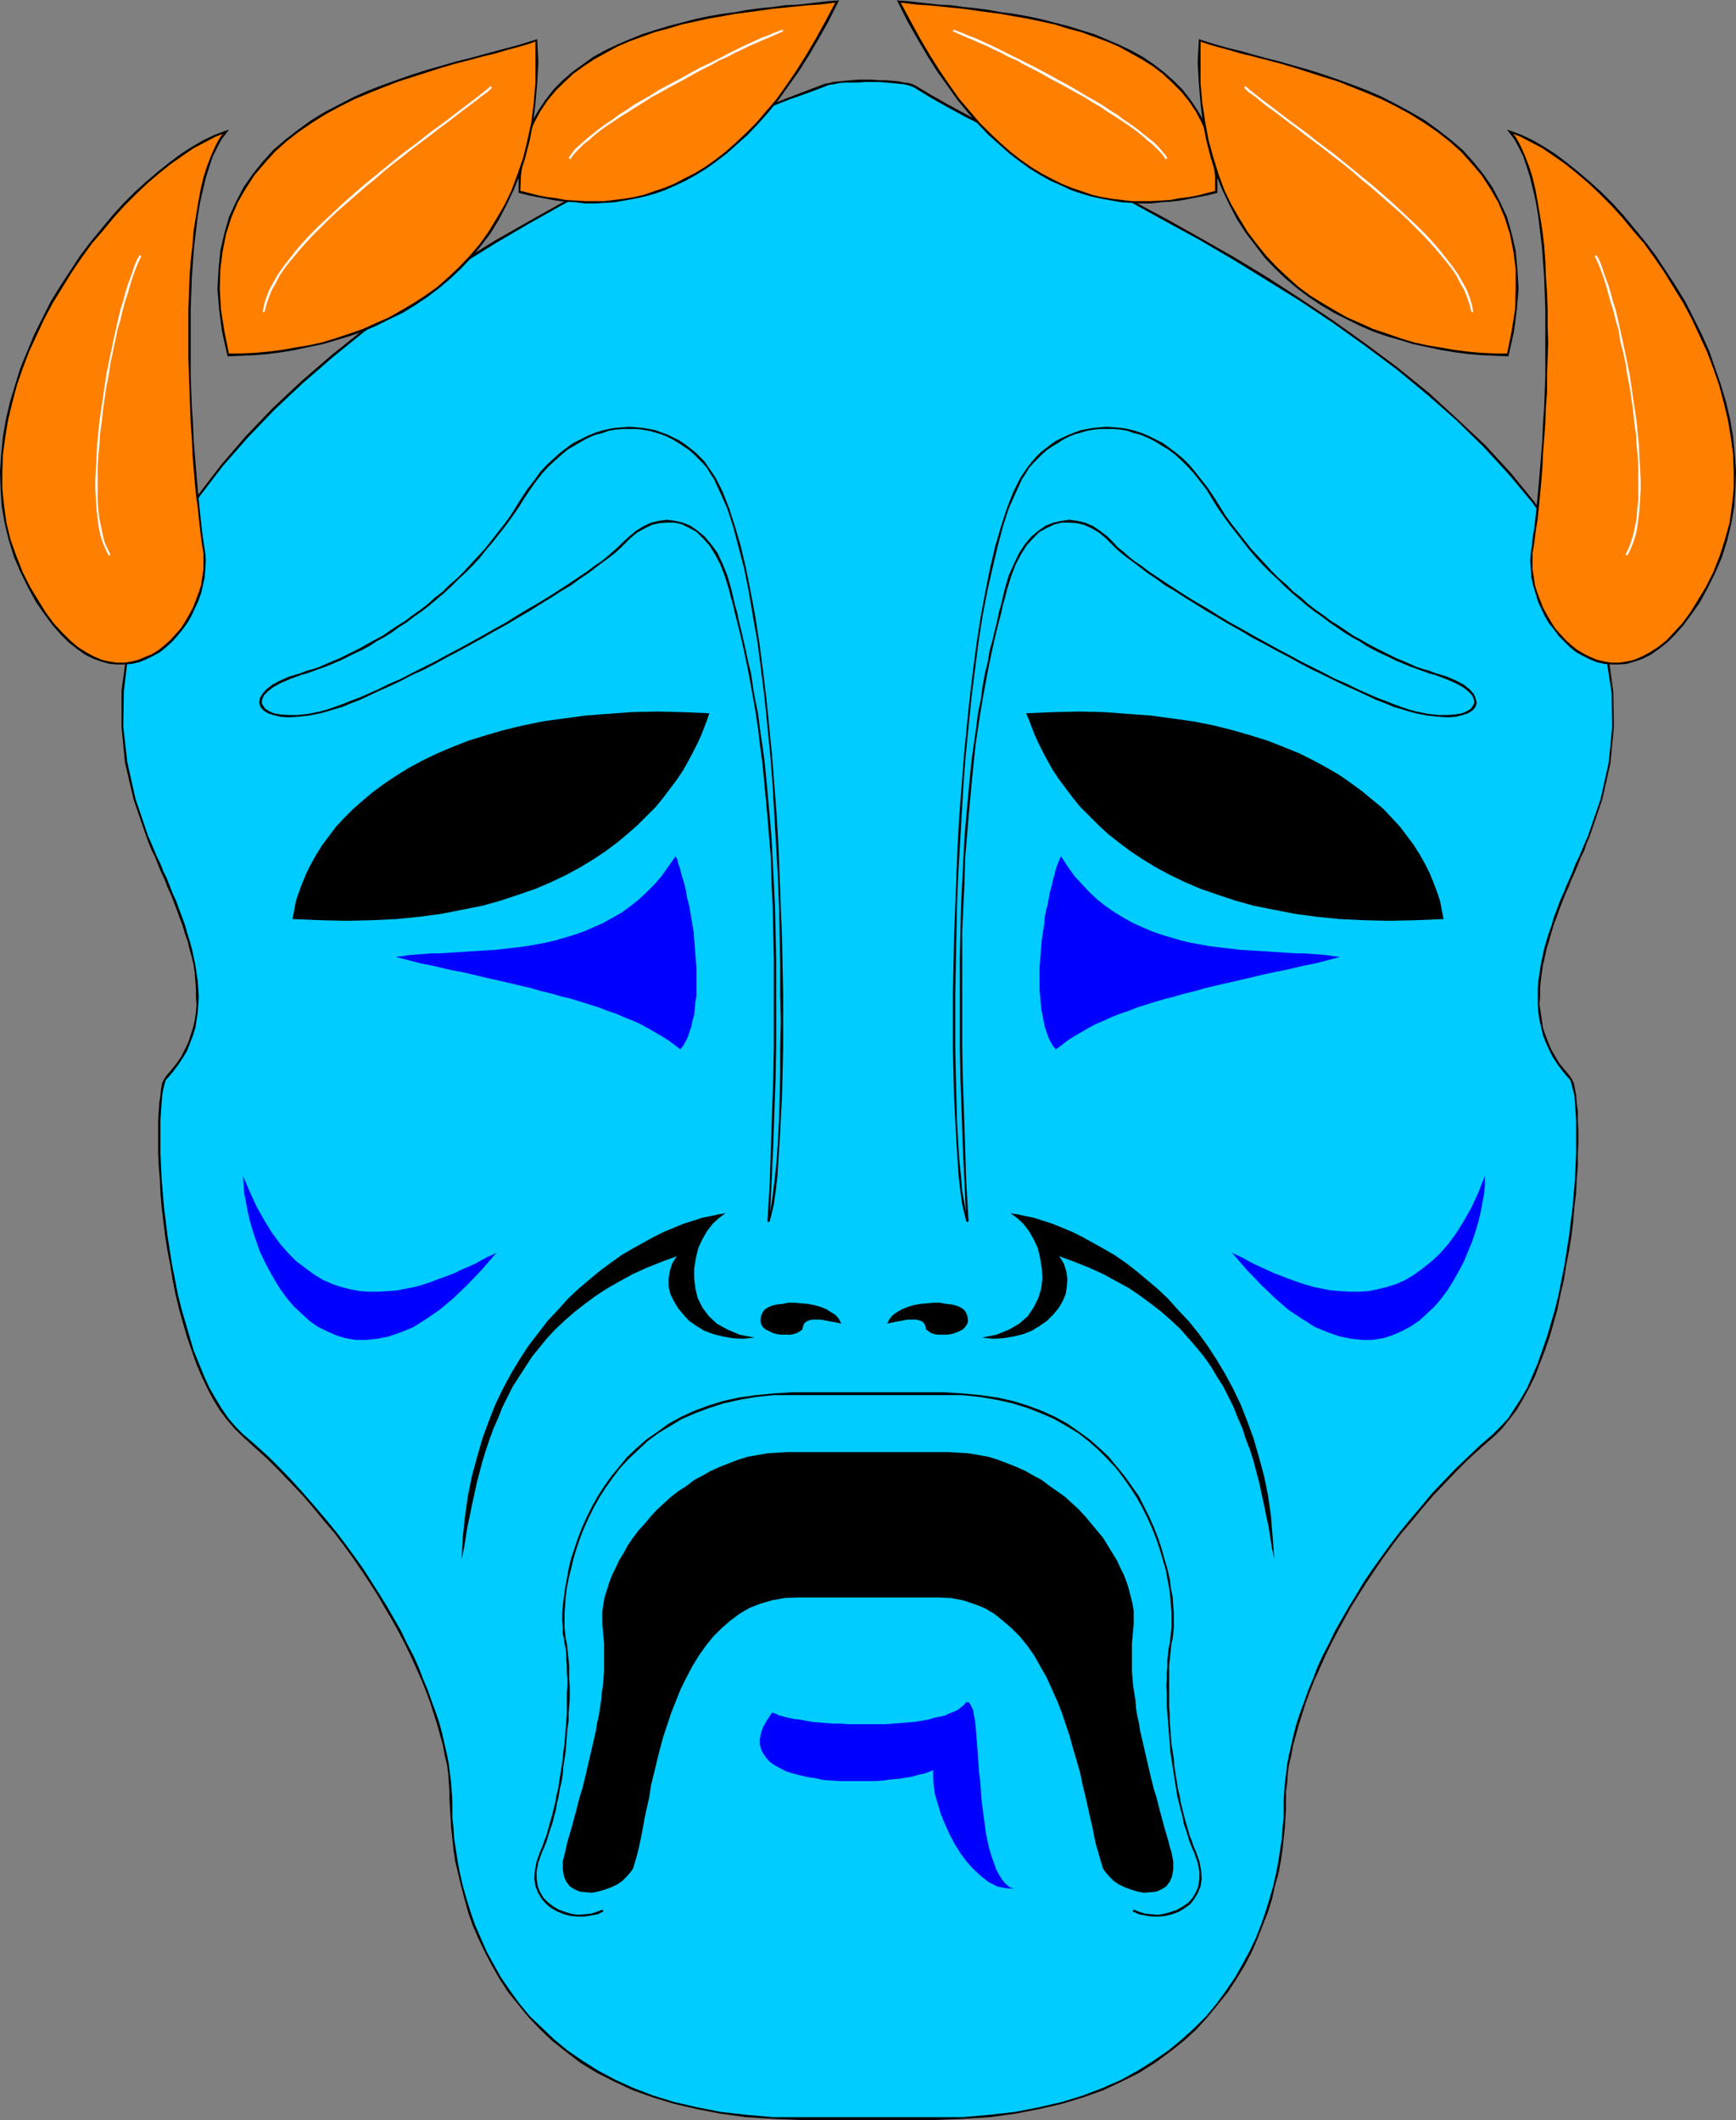
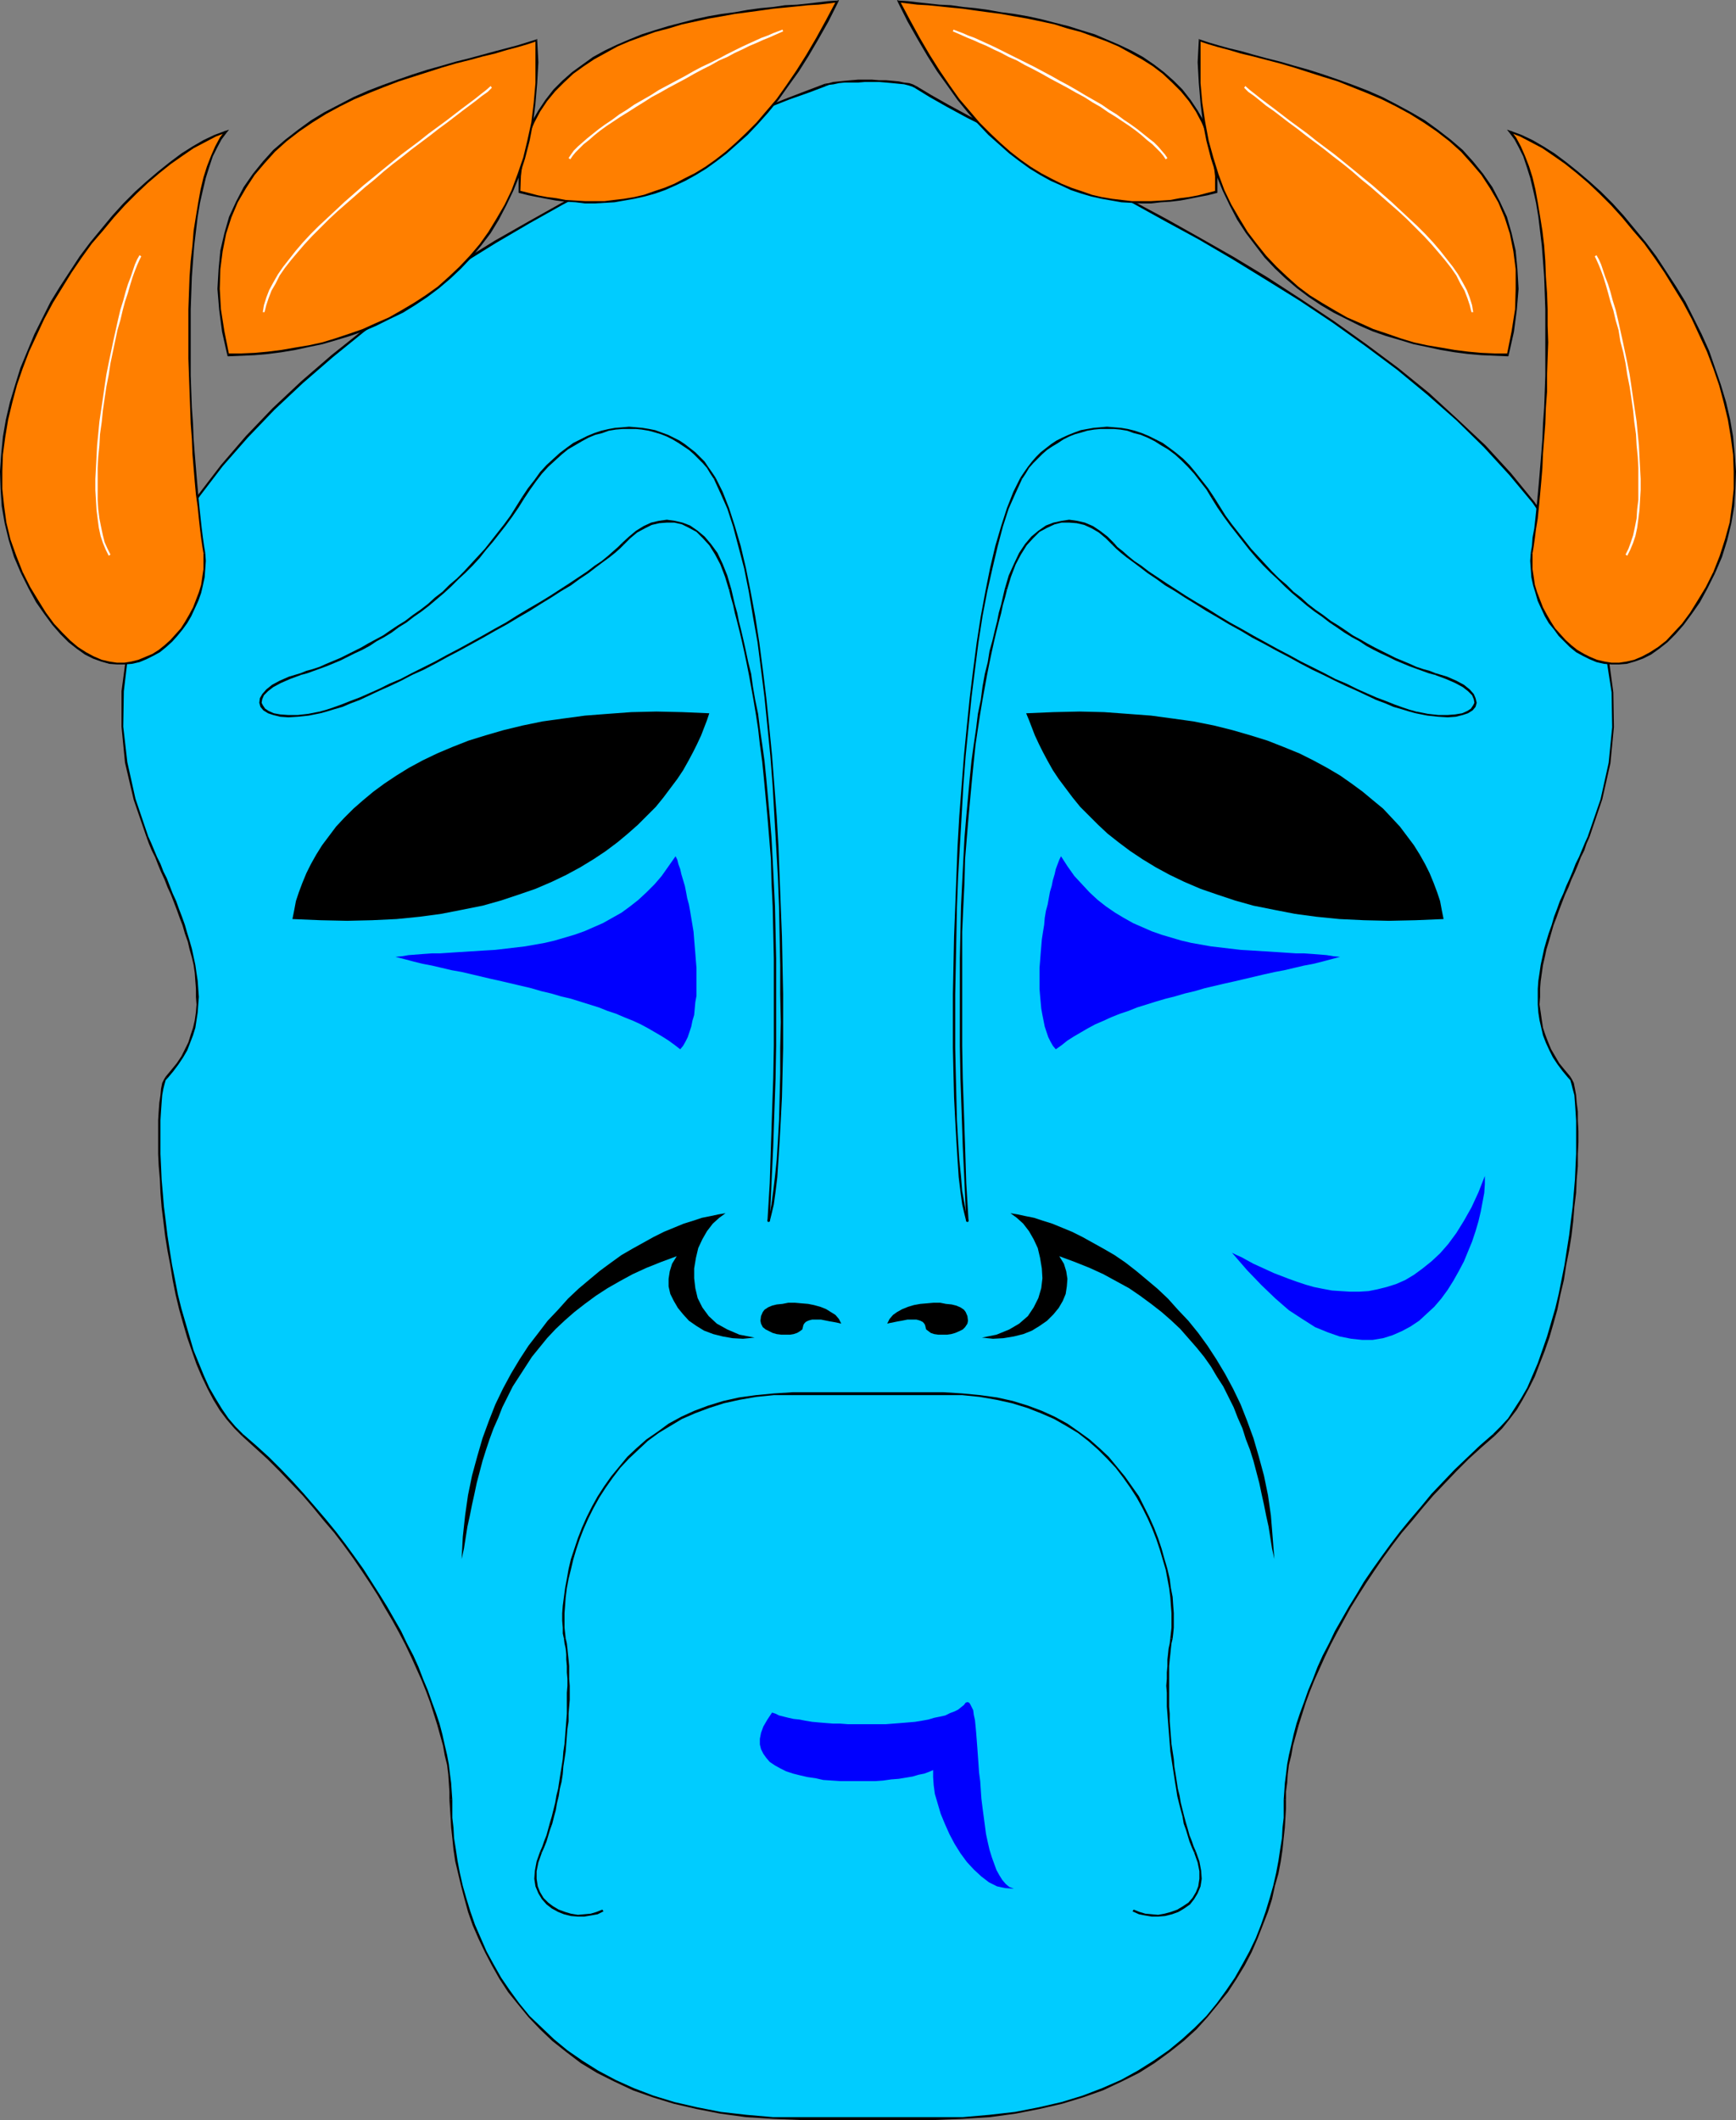
<svg xmlns="http://www.w3.org/2000/svg" xmlns:ns1="http://sodipodi.sourceforge.net/DTD/sodipodi-0.dtd" xmlns:ns2="http://www.inkscape.org/namespaces/inkscape" version="1.0" width="127.679mm" height="155.925mm" id="svg72" ns1:docname="Mask - Tragedy 3.wmf">
  <rect width="100%" height="100%" fill="#808080" stroke="none" />
  <ns1:namedview id="namedview72" pagecolor="#ffffff" bordercolor="#000000" borderopacity="0.25" ns2:showpageshadow="2" ns2:pageopacity="0.0" ns2:pagecheckerboard="0" ns2:deskcolor="#d1d1d1" ns2:document-units="mm" />
  <defs id="defs1">
    <pattern id="WMFhbasepattern" patternUnits="userSpaceOnUse" width="6" height="6" x="0" y="0" />
  </defs>
  <path style="fill:#00ccff;fill-opacity:1;fill-rule:evenodd;stroke:none" d="m 222.86,588.838 -7.919,-0.162 -7.596,-0.485 -6.949,-0.97 -6.626,-1.131 -6.303,-1.454 -5.818,-1.778 -5.495,-2.101 -5.172,-2.424 -4.848,-2.424 -4.363,-2.747 -4.202,-2.909 -3.717,-3.07 -3.555,-3.232 -3.232,-3.393 -2.909,-3.555 -2.586,-3.555 -2.586,-3.555 -2.101,-3.717 -1.939,-3.717 -1.616,-3.717 -1.616,-3.717 -1.293,-3.555 -1.131,-3.717 -0.97,-3.555 -0.808,-3.555 -0.646,-3.232 -0.485,-3.393 -0.323,-3.07 -0.323,-2.909 -0.323,-2.747 v -2.585 -2.424 l -0.162,-2.262 -0.162,-2.424 -0.323,-2.424 -0.323,-2.585 -0.485,-2.747 -0.485,-2.747 -0.808,-2.909 -0.808,-2.909 -0.97,-2.909 -0.97,-3.07 -1.131,-3.232 -1.454,-3.232 -1.293,-3.232 -1.454,-3.232 -1.616,-3.393 -1.778,-3.393 -1.778,-3.393 -2.101,-3.393 -2.101,-3.393 -2.101,-3.555 -2.263,-3.393 -2.586,-3.555 -2.424,-3.555 -2.747,-3.393 -2.747,-3.393 -2.909,-3.555 -3.071,-3.393 -3.071,-3.393 -3.394,-3.393 -3.394,-3.393 -3.394,-3.393 -3.717,-3.232 -2.101,-2.101 -1.939,-2.262 -1.939,-2.585 -1.778,-2.909 -1.616,-3.07 -1.616,-3.393 -1.454,-3.393 -1.454,-3.555 -1.131,-3.878 -1.131,-3.878 -1.131,-3.878 -0.97,-4.04 -0.808,-4.04 -0.808,-4.201 -0.646,-4.04 -0.646,-4.04 -0.485,-4.04 -0.485,-4.04 -0.323,-3.878 -0.323,-3.717 -0.162,-3.717 -0.162,-3.393 v -3.232 -3.232 -2.909 l 0.162,-2.585 0.162,-2.262 0.162,-2.101 0.323,-1.778 0.323,-1.454 0.485,-1.131 0.485,-0.646 1.616,-1.778 1.454,-1.939 1.131,-1.939 1.131,-1.939 0.808,-2.101 0.808,-1.939 0.646,-2.101 0.323,-2.101 0.485,-2.101 0.162,-2.262 v -2.101 l -0.162,-2.262 -0.162,-2.101 -0.323,-2.262 -0.323,-2.262 -0.485,-2.262 -0.485,-2.101 -0.646,-2.262 -0.646,-2.262 -0.646,-2.101 -0.808,-2.262 -0.808,-2.101 -0.808,-2.262 -0.808,-2.101 -0.97,-2.101 -0.808,-2.101 -0.97,-2.101 -0.808,-1.939 -0.97,-2.101 -0.808,-1.939 -0.808,-1.778 -0.646,-1.939 -3.717,-10.342 -2.263,-10.18 -0.97,-10.019 v -9.857 l 1.293,-9.695 2.101,-9.372 3.232,-9.211 4.04,-8.888 4.848,-8.726 5.656,-8.564 6.303,-8.241 6.949,-7.918 7.434,-7.756 8.08,-7.433 8.242,-7.272 8.727,-6.948 8.889,-6.625 9.212,-6.464 9.212,-5.979 9.373,-5.817 9.373,-5.494 9.212,-5.009 9.212,-4.848 8.889,-4.525 8.565,-4.201 8.242,-3.878 7.757,-3.555 7.434,-3.07 6.788,-2.909 6.141,-2.262 5.495,-2.101 4.687,-1.778 0.97,-0.323 1.293,-0.162 1.454,-0.162 1.616,-0.162 1.778,-0.162 1.939,-0.162 h 1.939 1.939 1.939 l 1.939,0.162 1.778,0.162 1.778,0.162 1.454,0.162 1.293,0.323 1.131,0.323 0.646,0.323 4.202,2.585 4.848,2.747 5.656,3.07 6.464,3.393 6.949,3.555 7.596,3.717 7.919,4.201 8.404,4.363 8.727,4.525 9.05,5.009 9.212,5.009 9.373,5.494 9.212,5.656 9.373,5.817 9.212,6.302 9.05,6.302 8.889,6.787 8.404,6.787 8.08,7.272 7.596,7.433 7.111,7.756 6.464,7.756 5.818,8.241 5.01,8.403 4.202,8.726 3.394,8.888 2.263,9.211 1.293,9.372 0.323,9.695 -1.131,9.857 -2.101,10.18 -3.717,10.342 -0.646,1.939 -0.808,1.778 -0.97,1.939 -0.808,2.101 -0.808,1.939 -0.808,2.101 -0.97,2.101 -0.808,2.101 -0.97,2.101 -0.808,2.262 -0.808,2.101 -0.808,2.262 -0.646,2.101 -0.646,2.262 -0.646,2.262 -0.485,2.101 -0.485,2.262 -0.323,2.262 -0.323,2.262 -0.162,2.101 v 2.262 2.101 l 0.162,2.262 0.323,2.101 0.323,2.101 0.646,2.101 0.808,1.939 0.97,2.101 0.97,1.939 1.293,1.939 1.454,1.939 1.616,1.778 0.485,0.646 0.323,1.131 0.323,1.454 0.323,1.778 0.323,2.101 0.162,2.424 v 2.585 l 0.162,2.909 v 3.07 l -0.162,3.232 v 3.393 l -0.323,3.717 -0.162,3.717 -0.485,3.878 -0.323,4.04 -0.485,4.04 -0.646,4.04 -0.646,4.04 -0.808,4.201 -0.97,4.04 -0.808,3.878 -1.131,4.04 -1.131,3.878 -1.293,3.717 -1.293,3.717 -1.454,3.393 -1.616,3.393 -1.616,3.07 -1.778,2.747 -1.939,2.747 -2.101,2.262 -2.101,2.101 -3.555,3.232 -3.555,3.393 -3.394,3.393 -3.232,3.393 -3.232,3.393 -3.071,3.393 -2.909,3.555 -2.747,3.393 -2.586,3.393 -2.586,3.555 -2.586,3.555 -2.263,3.393 -2.263,3.555 -1.939,3.393 -2.101,3.393 -1.778,3.393 -1.778,3.393 -1.616,3.393 -1.454,3.232 -1.454,3.232 -1.293,3.232 -1.131,3.232 -0.97,3.07 -0.97,2.909 -0.808,2.909 -0.808,2.909 -0.485,2.747 -0.485,2.747 -0.323,2.585 -0.323,2.424 -0.162,2.424 -0.162,2.262 v 2.424 2.585 l -0.323,2.747 -0.323,2.909 -0.323,3.07 -0.485,3.393 -0.646,3.232 -0.808,3.555 -0.97,3.555 -1.131,3.717 -1.293,3.555 -1.454,3.717 -1.778,3.717 -1.939,3.717 -2.263,3.717 -2.263,3.555 -2.747,3.555 -2.909,3.555 -3.232,3.393 -3.394,3.232 -3.879,3.07 -4.202,2.909 -4.363,2.747 -4.848,2.424 -5.01,2.424 -5.495,2.101 -5.98,1.778 -6.303,1.454 -6.626,1.131 -7.111,0.97 -7.434,0.485 -7.919,0.162 z" id="path1" />
  <path style="fill:#000000;fill-opacity:1;fill-rule:evenodd;stroke:none" d="m 124.924,500.286 v 0 l 0.162,2.424 0.162,2.585 0.162,2.747 0.323,2.909 0.323,3.232 0.485,3.232 0.808,3.393 0.808,3.393 0.97,3.717 0.97,3.555 1.293,3.717 1.616,3.717 1.778,3.717 1.939,3.717 2.101,3.717 2.424,3.717 2.747,3.393 2.909,3.555 3.232,3.393 3.394,3.232 3.879,3.07 4.04,3.07 4.525,2.747 4.848,2.424 5.172,2.424 5.495,1.939 5.818,1.778 6.303,1.454 6.626,1.293 7.111,0.97 7.596,0.485 7.919,0.323 v -0.808 h -7.919 l -7.434,-0.646 -7.111,-0.808 -6.626,-1.293 -6.303,-1.454 -5.818,-1.778 -5.495,-2.101 -5.01,-2.262 -4.848,-2.585 -4.363,-2.747 -4.202,-2.909 -3.717,-3.07 -3.394,-3.232 -3.394,-3.232 -2.909,-3.555 -2.586,-3.555 -2.424,-3.555 -2.101,-3.717 -1.939,-3.555 -1.616,-3.717 -1.616,-3.717 -1.293,-3.717 -1.131,-3.717 -0.97,-3.393 -0.808,-3.555 -0.646,-3.393 -0.485,-3.232 -0.485,-3.07 -0.162,-2.909 -0.323,-2.747 v -2.585 -2.424 0 z" id="path2" />
  <path style="fill:#000000;fill-opacity:1;fill-rule:evenodd;stroke:none" d="m 67.23,399.13 v 0 l 3.555,3.232 3.555,3.232 3.394,3.393 3.232,3.393 3.232,3.393 2.909,3.393 2.909,3.555 2.909,3.393 2.586,3.393 2.586,3.555 2.424,3.555 2.263,3.393 2.263,3.555 1.939,3.393 2.101,3.555 1.778,3.232 1.778,3.393 1.616,3.393 1.454,3.232 1.454,3.232 1.293,3.232 1.131,3.07 0.97,3.07 0.97,3.07 0.808,2.909 0.808,2.909 0.485,2.747 0.646,2.585 0.323,2.585 0.162,2.424 0.162,2.424 v 2.262 h 0.808 l -0.162,-2.262 -0.162,-2.424 -0.323,-2.424 -0.323,-2.747 -0.485,-2.585 -0.646,-2.747 -0.646,-2.909 -0.808,-3.07 -0.97,-2.909 -1.131,-3.07 -1.131,-3.232 -1.293,-3.07 -1.293,-3.393 -1.454,-3.232 -1.778,-3.393 -1.616,-3.393 -1.939,-3.393 -1.939,-3.393 -2.101,-3.393 -2.263,-3.555 -2.263,-3.555 -2.424,-3.393 -2.586,-3.555 -2.586,-3.393 -2.909,-3.555 -2.909,-3.393 -3.071,-3.555 -3.071,-3.393 -3.232,-3.393 -3.394,-3.393 -3.555,-3.232 -3.717,-3.232 v 0 z" id="path3" />
  <path style="fill:#000000;fill-opacity:1;fill-rule:evenodd;stroke:none" d="m 46.059,299.267 v 0 l -0.485,0.808 -0.485,0.97 -0.323,1.616 -0.162,1.778 -0.323,2.101 -0.162,2.262 -0.162,2.585 v 2.909 3.232 3.232 l 0.162,3.393 0.323,3.717 0.162,3.717 0.323,4.04 0.485,3.878 0.485,4.04 0.646,4.04 0.808,4.201 0.646,4.04 0.808,4.04 0.97,4.04 1.131,4.04 1.131,3.878 1.293,3.717 1.293,3.717 1.454,3.393 1.616,3.393 1.616,3.07 1.778,2.909 1.939,2.585 2.101,2.424 2.101,2.101 0.323,-0.485 -2.101,-2.101 -1.939,-2.262 -1.778,-2.585 -1.778,-2.909 -1.778,-3.07 -1.454,-3.232 -1.454,-3.555 -1.454,-3.555 -1.131,-3.878 -1.131,-3.878 -1.131,-3.878 -0.97,-3.878 -0.808,-4.201 -0.808,-4.04 -0.646,-4.04 -0.646,-4.201 -0.485,-4.04 -0.485,-3.878 -0.323,-3.878 -0.323,-3.717 -0.162,-3.717 -0.162,-3.393 v -3.232 -3.232 -2.909 l 0.162,-2.585 0.162,-2.262 0.162,-2.101 0.323,-1.778 0.323,-1.293 0.323,-1.131 0.485,-0.485 v 0 z" id="path4" />
  <path style="fill:#000000;fill-opacity:1;fill-rule:evenodd;stroke:none" d="m 40.726,232.691 v 0 l 0.646,1.778 0.808,1.939 0.97,1.939 0.808,2.101 0.808,1.939 0.97,2.101 0.808,2.101 0.97,2.101 0.808,2.101 0.808,2.101 0.808,2.262 0.808,2.101 0.646,2.262 0.808,2.262 0.485,2.101 0.646,2.262 0.485,2.101 0.323,2.262 0.162,2.262 0.162,2.101 v 2.262 l 0.162,2.101 -0.162,2.101 -0.323,2.262 -0.485,2.101 -0.646,1.939 -0.646,2.101 -0.97,1.939 -0.97,1.939 -1.293,1.939 -1.454,1.778 -1.616,1.939 0.485,0.485 1.616,-1.939 1.454,-1.939 1.293,-1.939 1.131,-1.939 0.808,-2.101 0.808,-2.101 0.646,-2.101 0.323,-2.101 0.323,-2.101 0.162,-2.262 0.162,-2.101 -0.162,-2.262 -0.162,-2.262 -0.323,-2.101 -0.323,-2.262 -0.485,-2.262 -0.485,-2.262 -0.646,-2.262 -0.646,-2.101 -0.646,-2.262 -0.808,-2.262 -0.808,-2.101 -0.808,-2.262 -0.97,-2.101 -0.808,-2.101 -0.808,-2.101 -0.97,-1.939 -0.808,-2.101 -0.97,-1.939 -0.808,-1.939 -0.808,-1.939 -0.808,-1.778 v 0 z" id="path5" />
  <path style="fill:#000000;fill-opacity:1;fill-rule:evenodd;stroke:none" d="m 229.324,23.269 v 0 l -4.687,1.778 -5.495,2.101 -6.141,2.424 -6.788,2.747 -7.272,3.07 -7.919,3.555 -8.242,3.878 -8.565,4.201 -9.05,4.525 -9.05,4.848 -9.212,5.171 -9.373,5.333 -9.373,5.817 -9.212,5.979 -9.212,6.464 -8.889,6.625 -8.727,6.948 -8.404,7.272 -7.919,7.433 -7.434,7.756 -6.949,8.08 -6.303,8.241 -5.656,8.564 -4.848,8.726 -4.202,8.888 -3.071,9.211 -2.263,9.534 -1.293,9.695 v 9.857 l 0.97,10.019 2.424,10.342 3.555,10.342 0.485,-0.162 -3.555,-10.503 -2.263,-10.18 -1.131,-9.857 0.162,-9.857 1.131,-9.534 2.263,-9.372 3.232,-9.211 4.04,-9.049 4.848,-8.564 5.656,-8.564 6.303,-8.241 6.949,-7.918 7.434,-7.756 7.919,-7.433 8.404,-7.272 8.565,-6.948 9.05,-6.625 9.05,-6.302 9.212,-5.979 9.373,-5.817 9.373,-5.494 9.212,-5.171 9.212,-4.848 8.727,-4.525 8.727,-4.04 8.242,-3.878 7.757,-3.555 7.434,-3.232 6.788,-2.747 6.141,-2.424 5.495,-1.939 4.687,-1.778 v 0 z" id="path6" />
  <path style="fill:#000000;fill-opacity:1;fill-rule:evenodd;stroke:none" d="m 254.697,23.915 v 0 l -0.97,-0.485 -0.97,-0.323 -1.454,-0.162 -1.454,-0.323 -1.778,-0.162 -1.778,-0.162 h -1.939 l -1.939,-0.162 h -1.939 -1.939 l -1.939,0.162 -1.778,0.162 -1.616,0.162 -1.616,0.162 -1.131,0.323 -1.131,0.162 0.323,0.646 0.808,-0.323 1.293,-0.162 1.454,-0.323 1.616,-0.162 h 1.778 1.939 l 1.939,-0.162 h 1.939 1.939 l 1.939,0.162 1.778,0.162 1.616,0.162 1.616,0.162 1.293,0.323 0.97,0.323 0.646,0.323 v 0 z" id="path7" />
  <path style="fill:#000000;fill-opacity:1;fill-rule:evenodd;stroke:none" d="m 441.841,232.691 v 0 l 3.555,-10.503 2.263,-10.019 0.97,-10.019 -0.162,-9.695 -1.293,-9.534 -2.424,-9.049 -3.232,-9.049 -4.202,-8.726 -5.01,-8.403 -5.818,-8.241 -6.464,-7.918 -7.111,-7.756 -7.757,-7.272 -7.919,-7.272 -8.565,-6.948 -8.889,-6.625 -9.05,-6.464 -9.212,-6.14 -9.212,-5.979 -9.373,-5.656 -9.373,-5.333 -9.212,-5.171 -9.05,-4.848 -8.727,-4.686 -8.404,-4.363 -7.919,-4.04 -7.596,-3.878 -6.949,-3.555 -6.464,-3.393 -5.656,-3.07 -4.848,-2.747 -4.04,-2.424 -0.485,0.485 4.202,2.585 4.848,2.747 5.656,3.07 6.464,3.232 6.949,3.717 7.596,3.717 7.919,4.201 8.404,4.363 8.727,4.525 9.05,5.009 9.212,5.009 9.373,5.494 9.212,5.656 9.373,5.817 9.212,6.14 9.05,6.464 8.889,6.625 8.404,6.948 8.08,7.11 7.596,7.433 7.111,7.756 6.464,7.756 5.656,8.241 5.172,8.403 4.04,8.726 3.394,8.888 2.263,9.049 1.454,9.372 0.162,9.695 -0.97,9.857 -2.263,10.18 -3.555,10.342 v 0 z" id="path8" />
  <path style="fill:#000000;fill-opacity:1;fill-rule:evenodd;stroke:none" d="m 436.508,299.267 v 0 l -1.616,-1.939 -1.454,-1.778 -1.131,-1.939 -1.131,-1.939 -0.808,-1.939 -0.808,-2.101 -0.646,-1.939 -0.323,-2.101 -0.323,-2.262 -0.323,-2.101 0.162,-2.101 v -2.262 l 0.162,-2.101 0.323,-2.262 0.323,-2.262 0.485,-2.101 0.485,-2.262 0.646,-2.101 0.646,-2.262 0.646,-2.262 0.808,-2.101 0.808,-2.262 0.808,-2.101 0.808,-2.101 0.97,-2.101 0.808,-2.101 0.97,-2.101 0.808,-1.939 0.808,-2.101 0.97,-1.939 0.646,-1.939 0.808,-1.778 -0.485,-0.162 -0.808,1.778 -0.808,1.939 -0.808,1.939 -0.97,1.939 -0.808,2.101 -0.808,1.939 -0.97,2.101 -0.808,2.101 -0.97,2.101 -0.808,2.262 -0.808,2.101 -0.646,2.262 -0.808,2.262 -0.646,2.101 -0.646,2.262 -0.485,2.262 -0.485,2.262 -0.323,2.262 -0.323,2.101 -0.162,2.262 v 2.262 2.101 l 0.162,2.262 0.323,2.101 0.485,2.101 0.485,2.101 0.808,2.101 0.97,2.101 0.97,1.939 1.293,1.939 1.454,1.939 1.616,1.939 v 0 z" id="path9" />
  <path style="fill:#000000;fill-opacity:1;fill-rule:evenodd;stroke:none" d="m 415.499,399.13 v 0 l 2.101,-2.101 1.939,-2.424 2.101,-2.747 1.616,-2.747 1.778,-3.232 1.616,-3.232 1.293,-3.393 1.454,-3.717 1.293,-3.717 1.131,-3.878 1.131,-4.04 0.808,-4.04 0.97,-4.04 0.646,-4.201 0.808,-4.04 0.646,-4.04 0.485,-4.04 0.323,-4.04 0.485,-3.878 0.162,-3.717 0.323,-3.717 v -3.393 l 0.162,-3.232 v -3.07 l -0.162,-2.909 v -2.585 l -0.323,-2.424 -0.162,-2.101 -0.323,-1.778 -0.323,-1.616 -0.485,-0.97 -0.485,-0.808 -0.485,0.485 0.485,0.485 0.323,1.131 0.323,1.293 0.485,1.778 0.162,2.101 0.162,2.424 0.162,2.585 v 2.909 3.07 3.232 l -0.162,3.393 -0.162,3.717 -0.323,3.717 -0.323,3.878 -0.485,3.878 -0.485,4.04 -0.646,4.04 -0.646,4.201 -0.808,4.04 -0.808,4.04 -0.97,4.04 -1.131,3.878 -1.131,3.878 -1.293,3.717 -1.293,3.717 -1.454,3.393 -1.454,3.393 -1.778,3.07 -1.778,2.747 -1.778,2.747 -2.101,2.262 -2.101,2.101 v 0 z" id="path10" />
  <path style="fill:#000000;fill-opacity:1;fill-rule:evenodd;stroke:none" d="m 357.481,500.286 v 0 -2.262 l 0.323,-2.424 0.162,-2.424 0.323,-2.585 0.646,-2.585 0.485,-2.747 0.808,-2.909 0.808,-2.909 0.97,-3.07 0.97,-3.07 1.131,-3.07 1.293,-3.232 1.454,-3.232 1.454,-3.232 1.616,-3.393 1.778,-3.393 1.778,-3.232 1.939,-3.555 2.101,-3.393 2.263,-3.555 2.263,-3.393 2.424,-3.555 2.586,-3.555 2.586,-3.393 2.909,-3.393 2.909,-3.555 2.909,-3.393 3.232,-3.393 3.232,-3.393 3.394,-3.393 3.555,-3.232 3.717,-3.232 -0.485,-0.485 -3.717,3.232 -3.394,3.232 -3.555,3.393 -3.232,3.393 -3.232,3.393 -2.909,3.555 -2.909,3.393 -2.909,3.555 -2.586,3.393 -2.586,3.555 -2.424,3.393 -2.424,3.555 -2.101,3.555 -2.101,3.393 -1.939,3.393 -1.939,3.393 -1.616,3.393 -1.778,3.393 -1.454,3.232 -1.293,3.393 -1.293,3.07 -1.131,3.232 -1.131,3.07 -0.97,2.909 -0.808,3.07 -0.646,2.909 -0.646,2.747 -0.485,2.585 -0.323,2.747 -0.323,2.424 -0.162,2.424 -0.162,2.262 v 0 z" id="path11" />
  <path style="fill:#000000;fill-opacity:1;fill-rule:evenodd;stroke:none" d="m 259.707,589.323 v 0 l 7.919,-0.323 7.596,-0.485 7.111,-0.97 6.626,-1.293 6.303,-1.454 5.818,-1.778 5.495,-1.939 5.172,-2.424 4.848,-2.424 4.363,-2.747 4.202,-3.07 3.879,-3.07 3.555,-3.232 3.071,-3.393 2.909,-3.555 2.747,-3.393 2.424,-3.717 2.263,-3.717 1.939,-3.717 1.616,-3.717 1.454,-3.717 1.454,-3.717 1.131,-3.555 0.808,-3.717 0.97,-3.393 0.646,-3.393 0.485,-3.232 0.323,-3.232 0.323,-2.909 0.162,-2.747 0.162,-2.585 v -2.424 h -0.646 v 2.424 2.585 l -0.323,2.747 -0.162,2.909 -0.485,3.07 -0.485,3.232 -0.646,3.393 -0.808,3.555 -0.97,3.393 -1.131,3.717 -1.293,3.717 -1.454,3.717 -1.778,3.717 -1.939,3.555 -2.101,3.717 -2.424,3.555 -2.586,3.555 -2.909,3.555 -3.232,3.232 -3.555,3.232 -3.717,3.07 -4.202,2.909 -4.363,2.747 -4.687,2.585 -5.172,2.262 -5.495,2.101 -5.818,1.778 -6.303,1.454 -6.626,1.293 -7.111,0.808 -7.434,0.646 h -7.919 v 0 0 l -0.162,0.162 -0.162,0.162 0.162,0.323 z" id="path12" />
  <path style="fill:#000000;fill-opacity:1;fill-rule:evenodd;stroke:none" d="m 222.86,589.323 v 0 h 36.847 v -0.808 h -36.847 v 0 0 l -0.162,0.162 -0.162,0.162 0.162,0.323 z" id="path13" />
  <path style="fill:#000000;fill-opacity:1;fill-rule:evenodd;stroke:none" d="m 209.769,371.821 -4.202,-0.808 -3.394,-1.454 -2.909,-1.616 -2.263,-2.101 -1.778,-2.424 -1.293,-2.585 -0.646,-2.747 -0.323,-2.747 v -2.747 l 0.485,-2.909 0.646,-2.747 1.131,-2.424 1.293,-2.262 1.616,-2.101 1.778,-1.616 1.778,-1.293 -1.939,0.323 -2.263,0.485 -2.424,0.485 -2.424,0.808 -2.586,0.808 -2.747,1.131 -2.747,1.131 -2.909,1.454 -2.909,1.616 -2.909,1.616 -3.071,1.778 -2.909,2.101 -3.071,2.262 -2.909,2.424 -3.071,2.585 -2.909,2.747 -2.747,3.07 -2.909,3.07 -2.586,3.393 -2.747,3.555 -2.424,3.717 -2.424,4.04 -2.263,4.201 -2.101,4.363 -1.778,4.525 -1.778,4.848 -1.454,5.009 -1.454,5.332 -1.131,5.494 -0.808,5.656 -0.646,5.979 -0.323,6.14 0.646,-2.909 0.485,-3.07 0.485,-3.07 0.646,-2.909 0.646,-3.232 0.646,-2.909 0.646,-3.07 0.808,-3.07 0.808,-3.07 0.97,-3.07 0.97,-2.909 1.131,-3.07 1.293,-2.909 1.131,-2.909 1.454,-2.909 1.454,-2.909 1.778,-2.747 1.778,-2.747 1.778,-2.747 2.101,-2.585 2.101,-2.585 2.424,-2.585 2.586,-2.424 2.586,-2.262 2.909,-2.262 3.071,-2.262 3.232,-2.101 3.394,-1.939 3.555,-1.939 3.879,-1.778 4.04,-1.616 4.363,-1.616 -1.293,2.101 -0.646,2.101 -0.323,2.101 v 2.101 l 0.485,2.101 0.97,1.939 1.131,1.939 1.454,1.778 1.616,1.778 2.101,1.454 2.101,1.293 2.586,0.97 2.586,0.646 2.747,0.485 2.909,0.162 z" id="path14" />
  <path style="fill:#000000;fill-opacity:1;fill-rule:evenodd;stroke:none" d="m 198.457,133.151 v 0 l 1.778,3.878 1.939,4.363 1.616,5.009 1.454,5.494 1.616,6.14 1.293,6.464 1.131,6.787 1.293,7.272 0.97,7.595 0.97,7.756 0.808,8.08 0.808,8.08 0.646,8.403 0.485,8.403 0.485,8.403 0.485,8.403 0.323,8.403 0.162,8.241 0.162,8.08 v 7.918 l 0.162,7.756 -0.162,7.272 v 7.11 l -0.162,6.625 -0.162,6.302 -0.323,5.817 -0.323,5.171 -0.485,4.686 -0.485,4.04 -0.485,3.555 -0.485,2.747 -0.646,1.939 0.646,0.162 0.485,-1.939 0.646,-2.747 0.485,-3.555 0.485,-4.04 0.323,-4.848 0.323,-5.171 0.323,-5.817 0.323,-6.302 0.162,-6.625 0.162,-7.11 v -7.272 -7.756 l -0.162,-7.918 -0.162,-8.08 -0.323,-8.241 -0.323,-8.403 -0.323,-8.403 -0.485,-8.403 -0.646,-8.403 -0.646,-8.403 -0.808,-8.241 -0.808,-7.918 -0.97,-7.918 -0.97,-7.433 -1.131,-7.272 -1.293,-6.948 -1.293,-6.464 -1.454,-6.14 -1.616,-5.494 -1.616,-5.009 -1.778,-4.525 -1.939,-3.878 v 0 z" id="path15" />
  <path style="fill:#000000;fill-opacity:1;fill-rule:evenodd;stroke:none" d="m 145.772,138.484 v 0 l 1.616,-2.424 1.616,-2.262 1.616,-2.101 1.778,-1.939 1.939,-1.778 1.778,-1.616 1.778,-1.454 1.939,-1.131 1.939,-1.131 1.778,-0.97 1.939,-0.808 1.939,-0.485 1.778,-0.646 1.939,-0.323 1.939,-0.162 h 1.778 1.939 l 1.616,0.162 1.939,0.323 1.778,0.485 1.616,0.485 1.616,0.646 1.616,0.808 1.616,0.97 1.454,0.97 1.454,0.97 1.293,1.131 1.293,1.293 1.293,1.293 1.131,1.293 0.97,1.616 0.97,1.454 0.485,-0.323 -0.97,-1.454 -1.131,-1.616 -0.97,-1.454 -1.293,-1.293 -1.293,-1.293 -1.454,-1.131 -1.454,-1.131 -1.454,-0.97 -1.616,-0.808 -1.616,-0.808 -1.778,-0.646 -1.778,-0.646 -1.616,-0.323 -1.939,-0.323 -1.778,-0.162 -1.939,-0.162 -1.778,0.162 -2.101,0.162 -1.778,0.323 -2.101,0.485 -1.939,0.646 -1.939,0.808 -1.939,0.97 -1.939,0.97 -1.778,1.293 -1.939,1.454 -1.778,1.616 -1.939,1.778 -1.778,1.939 -1.616,2.262 -1.778,2.262 -1.616,2.424 v 0 z" id="path16" />
  <path style="fill:#000000;fill-opacity:1;fill-rule:evenodd;stroke:none" d="m 83.714,187.607 v 0 l 1.778,-0.485 1.778,-0.646 1.778,-0.646 1.778,-0.646 1.939,-0.808 1.939,-0.808 1.939,-0.97 1.939,-0.97 2.101,-0.97 2.101,-1.131 1.939,-1.293 2.101,-1.131 2.101,-1.293 1.939,-1.454 2.101,-1.293 2.101,-1.616 2.101,-1.454 2.101,-1.616 2.101,-1.778 2.101,-1.778 1.939,-1.778 1.939,-1.939 2.101,-1.939 1.939,-1.939 1.939,-2.101 1.778,-2.262 1.939,-2.262 1.778,-2.262 1.778,-2.262 1.778,-2.424 1.778,-2.585 1.616,-2.585 -0.646,-0.323 -1.616,2.585 -1.616,2.585 -1.778,2.424 -1.778,2.262 -1.778,2.262 -1.778,2.262 -1.939,2.101 -1.939,2.101 -1.939,2.101 -1.939,1.939 -2.101,1.778 -1.939,1.939 -2.101,1.616 -1.939,1.778 -2.101,1.616 -2.101,1.454 -2.101,1.616 -2.101,1.293 -1.939,1.293 -2.101,1.454 -2.101,1.131 -2.101,1.131 -1.939,1.131 -1.939,0.97 -1.939,0.97 -1.939,0.97 -1.939,0.808 -1.939,0.808 -1.778,0.808 -1.939,0.646 -1.778,0.485 -1.616,0.646 v 0 z" id="path17" />
  <path style="fill:#000000;fill-opacity:1;fill-rule:evenodd;stroke:none" d="m 88.885,197.788 v 0 l -3.232,0.646 -2.909,0.323 h -2.586 l -2.263,-0.162 -1.778,-0.323 -1.454,-0.646 -0.97,-0.646 -0.646,-0.97 -0.323,-0.646 0.162,-0.97 0.485,-1.131 1.131,-1.131 1.454,-1.131 2.101,-1.131 2.586,-1.131 3.071,-1.131 -0.162,-0.485 -3.232,0.97 -2.586,1.131 -2.101,1.131 -1.616,1.293 -1.131,1.293 -0.646,1.131 -0.162,1.293 0.323,1.131 0.808,0.97 1.293,0.808 1.454,0.485 1.939,0.485 2.263,0.162 2.586,-0.162 3.071,-0.323 3.232,-0.646 v 0 z" id="path18" />
  <path style="fill:#000000;fill-opacity:1;fill-rule:evenodd;stroke:none" d="m 172.922,150.926 v 0 l -1.131,1.131 -1.293,1.131 -1.454,1.293 -1.778,1.454 -1.939,1.293 -2.101,1.616 -2.424,1.616 -2.424,1.616 -2.747,1.778 -2.747,1.778 -2.909,1.778 -3.071,1.778 -3.232,1.939 -3.071,1.939 -3.232,1.778 -3.394,1.939 -3.232,1.778 -3.232,1.778 -3.394,1.778 -3.232,1.778 -3.232,1.616 -3.232,1.616 -3.071,1.616 -3.071,1.293 -2.909,1.454 -2.909,1.293 -2.586,1.131 -2.586,0.97 -2.424,0.97 -2.263,0.808 -1.939,0.646 -1.778,0.485 0.162,0.485 1.778,-0.485 2.101,-0.646 2.263,-0.646 2.263,-0.97 2.586,-0.97 2.747,-1.293 2.747,-1.293 2.909,-1.293 3.071,-1.454 3.071,-1.616 3.232,-1.454 3.394,-1.778 3.232,-1.778 3.394,-1.778 3.232,-1.778 3.232,-1.778 3.394,-1.939 3.232,-1.778 3.232,-1.939 3.071,-1.778 3.071,-1.939 2.909,-1.778 2.747,-1.778 2.747,-1.616 2.424,-1.778 2.424,-1.616 2.101,-1.616 1.939,-1.454 1.778,-1.293 1.616,-1.293 1.293,-1.131 1.131,-1.131 v 0 z" id="path19" />
  <path style="fill:#000000;fill-opacity:1;fill-rule:evenodd;stroke:none" d="m 203.305,163.853 v 0 l -1.131,-3.878 -1.293,-3.232 -1.454,-3.07 -1.778,-2.424 -1.778,-2.101 -1.939,-1.616 -2.101,-1.454 -2.101,-0.808 -2.101,-0.485 -2.263,-0.323 -2.263,0.323 -2.101,0.485 -2.101,0.97 -2.101,1.293 -1.939,1.616 -1.939,1.778 0.485,0.485 1.778,-1.778 1.939,-1.616 2.101,-1.131 1.939,-0.97 2.101,-0.485 2.101,-0.162 h 2.101 l 2.101,0.485 1.939,0.97 2.101,1.131 1.778,1.778 1.778,1.939 1.616,2.585 1.454,2.747 1.293,3.393 1.131,3.717 v 0 z" id="path20" />
  <path style="fill:#000000;fill-opacity:1;fill-rule:evenodd;stroke:none" d="m 213.325,339.341 0.646,0.162 0.485,-10.665 0.485,-10.18 0.323,-9.695 0.323,-9.211 0.162,-9.049 v -8.403 -8.08 -7.756 l -0.162,-7.433 -0.162,-7.11 -0.323,-6.625 -0.323,-6.464 -0.323,-5.979 -0.485,-5.817 -0.485,-5.333 -0.485,-5.333 -0.485,-4.848 -0.646,-4.686 -0.646,-4.363 -0.485,-4.04 -0.808,-3.878 -0.646,-3.717 -0.485,-3.555 -0.808,-3.232 -0.646,-3.07 -0.646,-2.909 -0.646,-2.747 -0.646,-2.585 -0.485,-2.424 -0.646,-2.262 -0.485,-2.101 -0.485,-2.101 -0.646,0.162 0.485,1.939 0.646,2.262 0.485,2.262 0.646,2.424 0.646,2.585 0.646,2.747 0.646,2.909 0.646,3.07 0.646,3.232 0.646,3.555 0.646,3.555 0.646,3.878 0.646,4.201 0.485,4.363 0.646,4.686 0.485,4.848 0.485,5.171 0.485,5.333 0.485,5.817 0.485,5.979 0.162,6.464 0.323,6.625 0.162,7.11 0.162,7.433 v 7.756 8.08 8.403 l -0.162,9.049 -0.323,9.211 -0.323,9.695 -0.323,10.18 -0.646,10.665 h 0.646 -0.646 l 0.162,0.162 h 0.162 0.162 l 0.162,-0.162 z" id="path21" />
  <path style="fill:#0000ff;fill-opacity:1;fill-rule:evenodd;stroke:none" d="m 187.79,238.024 0.485,0.97 0.323,1.293 0.485,1.293 0.323,1.454 0.485,1.616 0.485,1.616 0.323,1.616 0.323,1.778 0.485,1.778 0.323,1.778 0.323,1.939 0.323,1.939 0.323,1.939 0.162,2.101 0.162,1.939 0.162,1.939 0.162,2.101 0.162,1.939 v 1.939 1.939 1.939 1.939 l -0.323,1.778 -0.162,1.778 -0.162,1.778 -0.485,1.616 -0.323,1.616 -0.485,1.454 -0.485,1.454 -0.646,1.293 -0.646,1.131 -0.808,0.97 -1.454,-1.131 -1.778,-1.293 -1.778,-1.131 -1.939,-1.131 -1.939,-1.131 -2.101,-1.131 -2.101,-0.97 -2.424,-0.97 -2.263,-0.97 -2.424,-0.808 -2.424,-0.97 -2.586,-0.808 -2.586,-0.808 -2.586,-0.808 -2.747,-0.646 -2.747,-0.808 -2.747,-0.646 -2.747,-0.808 -2.747,-0.646 -2.747,-0.646 -2.747,-0.646 -2.909,-0.646 -2.747,-0.646 -2.747,-0.646 -2.747,-0.646 -2.747,-0.485 -2.747,-0.646 -2.747,-0.646 -2.586,-0.485 -2.586,-0.646 -2.424,-0.646 -2.586,-0.646 1.778,-0.162 1.939,-0.323 2.101,-0.162 2.101,-0.162 2.263,-0.162 h 2.263 l 2.424,-0.162 2.424,-0.162 2.586,-0.162 2.586,-0.162 2.586,-0.162 2.747,-0.162 2.747,-0.323 2.747,-0.323 2.747,-0.323 2.747,-0.485 2.747,-0.485 2.747,-0.646 2.747,-0.808 2.747,-0.808 2.747,-0.97 2.586,-1.131 2.586,-1.131 2.586,-1.454 2.586,-1.454 2.424,-1.778 2.263,-1.778 2.263,-2.101 2.263,-2.262 1.939,-2.262 1.939,-2.747 z" id="path22" />
  <path style="fill:#000000;fill-opacity:1;fill-rule:evenodd;stroke:none" d="m 81.29,255.476 0.485,-2.424 0.485,-2.585 0.808,-2.424 0.97,-2.585 1.131,-2.747 1.293,-2.585 1.454,-2.585 1.616,-2.585 1.939,-2.585 1.939,-2.585 2.263,-2.424 2.586,-2.585 2.586,-2.262 2.909,-2.424 3.071,-2.262 3.394,-2.262 3.394,-2.101 3.879,-2.101 4.04,-1.939 4.202,-1.778 4.525,-1.778 4.687,-1.454 5.01,-1.454 5.333,-1.293 5.495,-1.131 5.818,-0.808 5.98,-0.808 6.303,-0.485 6.626,-0.485 6.949,-0.162 7.272,0.162 7.434,0.323 -0.646,1.939 -0.808,2.101 -0.808,2.101 -1.131,2.424 -1.131,2.262 -1.293,2.424 -1.454,2.585 -1.616,2.424 -1.939,2.585 -1.939,2.585 -2.101,2.585 -2.424,2.424 -2.586,2.585 -2.747,2.424 -2.909,2.424 -3.232,2.424 -3.394,2.262 -3.717,2.262 -3.879,2.101 -4.04,1.939 -4.525,1.939 -4.687,1.616 -4.848,1.616 -5.172,1.454 -5.656,1.131 -5.818,1.131 -5.98,0.808 -6.464,0.646 -6.788,0.323 -6.949,0.162 -7.434,-0.162 z" id="path23" />
-   <path style="fill:#000000;fill-opacity:1;fill-rule:evenodd;stroke:none" d="m 263.585,403.655 2.909,0.162 2.747,0.162 2.747,0.485 2.747,0.485 2.586,0.808 2.586,0.97 2.424,0.97 2.586,1.131 2.263,1.293 2.424,1.293 2.101,1.616 2.101,1.454 2.263,1.616 1.939,1.778 1.939,1.778 1.778,1.939 1.616,1.939 1.616,1.939 1.616,1.939 1.293,2.101 1.293,2.101 1.293,2.101 0.97,2.101 0.97,1.939 0.808,2.101 0.646,2.101 0.485,1.939 0.485,1.939 0.323,1.939 v 1.939 1.778 l -0.162,1.778 -0.162,1.778 -0.162,1.778 v 1.778 1.939 1.939 2.101 l 0.162,1.939 0.162,2.101 0.323,1.939 0.323,2.101 0.162,2.101 0.323,2.101 0.485,2.101 0.323,2.101 0.485,2.101 0.485,2.101 0.485,2.101 0.485,2.101 0.485,2.101 0.485,2.101 0.485,1.939 0.485,1.939 0.646,1.939 0.485,1.939 0.485,1.939 0.485,1.778 0.485,1.778 0.485,1.778 0.485,1.616 0.485,1.616 0.323,1.454 0.485,1.454 0.485,2.585 v 2.262 l -0.323,1.939 -0.646,1.454 -0.97,1.293 -1.293,0.808 -1.454,0.646 -1.616,0.162 -1.778,0.162 -1.778,-0.323 -1.616,-0.485 -1.778,-0.646 -1.778,-0.808 -1.454,-0.97 -1.293,-1.293 -1.131,-1.293 -0.646,-0.97 -0.323,-1.131 -0.485,-1.616 -0.485,-1.778 -0.646,-2.101 -0.485,-2.262 -0.485,-2.585 -0.646,-2.747 -0.646,-2.909 -0.646,-2.909 -0.808,-3.232 -0.646,-3.232 -0.97,-3.393 -0.97,-3.232 -0.97,-3.555 -1.131,-3.393 -1.131,-3.393 -1.293,-3.232 -1.454,-3.232 -1.454,-3.232 -1.778,-3.07 -1.616,-2.909 -1.939,-2.747 -2.101,-2.585 -2.263,-2.262 -2.424,-2.101 -2.424,-1.939 -2.747,-1.616 -2.909,-1.131 -2.909,-0.97 -3.394,-0.646 -3.394,-0.162 h -39.433 l -3.555,0.162 -3.555,0.646 -3.232,0.97 -2.909,1.131 -2.747,1.616 -2.586,1.939 -2.424,2.101 -2.263,2.262 -2.101,2.585 -1.939,2.747 -1.778,2.909 -1.616,3.07 -1.616,3.232 -1.293,3.232 -1.293,3.232 -1.131,3.393 -1.131,3.393 -0.97,3.555 -0.808,3.232 -0.808,3.393 -0.808,3.232 -0.485,3.232 -0.646,2.909 -0.646,2.909 -0.485,2.747 -0.485,2.585 -0.485,2.262 -0.485,2.101 -0.485,1.778 -0.485,1.616 -0.323,1.131 -0.646,0.97 -1.131,1.293 -1.293,1.293 -1.454,0.97 -1.778,0.808 -1.778,0.646 -1.778,0.485 -1.616,0.323 -1.778,-0.162 -1.616,-0.162 -1.454,-0.646 -1.293,-0.808 -0.97,-1.293 -0.646,-1.454 -0.323,-1.939 v -2.262 l 0.646,-2.585 0.323,-1.454 0.323,-1.454 0.485,-1.616 0.485,-1.616 0.485,-1.778 0.485,-1.778 0.485,-1.778 0.485,-1.939 0.485,-1.939 0.646,-1.939 0.485,-1.939 0.485,-1.939 0.485,-2.101 0.485,-2.101 0.485,-2.101 0.485,-2.101 0.485,-2.101 0.485,-2.101 0.323,-2.101 0.485,-2.101 0.323,-2.101 0.323,-2.101 0.162,-2.101 0.323,-1.939 0.162,-2.101 0.162,-1.939 v -2.101 -1.939 -1.939 -1.778 l -0.162,-1.778 -0.162,-1.778 -0.162,-1.778 v -1.778 -1.939 l 0.323,-1.939 0.323,-1.939 0.646,-1.939 0.646,-2.101 0.808,-2.101 0.97,-1.939 0.97,-2.101 1.293,-2.101 1.131,-2.101 1.454,-2.101 1.454,-1.939 1.778,-1.939 1.616,-1.939 1.778,-1.939 1.939,-1.778 1.939,-1.778 2.101,-1.616 2.263,-1.454 2.101,-1.616 2.424,-1.293 2.263,-1.293 2.586,-1.131 2.424,-0.97 2.586,-0.97 2.586,-0.808 2.747,-0.485 2.747,-0.485 2.747,-0.162 2.909,-0.162 z" id="path24" />
  <path style="fill:#000000;fill-opacity:1;fill-rule:evenodd;stroke:none" d="m 331.946,514.991 v 0 l 0.97,2.747 0.485,2.424 v 2.101 l -0.323,2.101 -0.646,1.616 -0.97,1.616 -1.131,1.293 -1.454,0.97 -1.616,0.97 -1.778,0.646 -1.778,0.485 -1.778,0.323 -1.778,-0.162 -1.778,-0.162 -1.616,-0.485 -1.616,-0.646 -0.323,0.485 1.778,0.808 1.616,0.323 1.939,0.323 h 1.778 l 1.939,-0.162 1.939,-0.485 1.778,-0.646 1.616,-0.97 1.616,-1.131 1.131,-1.454 0.97,-1.616 0.808,-1.939 0.323,-2.101 -0.162,-2.262 -0.485,-2.585 -0.97,-2.747 v 0 z" id="path25" />
  <path style="fill:#000000;fill-opacity:1;fill-rule:evenodd;stroke:none" d="m 325.32,455.364 v 0 l -0.162,1.454 -0.323,1.454 -0.162,1.616 -0.162,1.454 v 1.778 l -0.162,1.778 v 1.778 l -0.162,1.939 0.162,1.939 v 1.939 1.939 l 0.162,1.939 0.162,2.101 0.162,2.101 0.162,2.101 0.162,2.101 0.162,2.101 0.323,2.101 0.323,2.101 0.323,2.101 0.323,2.101 0.323,1.939 0.323,2.101 0.485,1.939 0.485,1.939 0.485,1.778 0.323,1.939 0.646,1.778 0.485,1.616 0.485,1.616 0.646,1.616 0.646,1.454 0.485,-0.323 -0.646,-1.454 -0.485,-1.454 -0.646,-1.616 -0.485,-1.778 -0.485,-1.616 -0.485,-1.778 -0.485,-1.939 -0.485,-1.939 -0.323,-1.939 -0.485,-1.939 -0.323,-2.101 -0.323,-2.101 -0.323,-1.939 -0.162,-2.101 -0.323,-2.101 -0.323,-2.101 -0.162,-2.101 -0.162,-2.101 -0.162,-2.101 v -2.101 l -0.162,-1.939 v -1.939 -1.939 -1.939 -1.939 -1.778 -1.778 l 0.162,-1.778 0.162,-1.454 0.162,-1.616 0.162,-1.454 0.323,-1.293 v 0 z" id="path26" />
  <path style="fill:#000000;fill-opacity:1;fill-rule:evenodd;stroke:none" d="m 262.293,387.819 v 0 h 5.172 l 4.848,0.485 4.687,0.808 4.363,0.97 4.202,1.293 3.717,1.454 3.717,1.616 3.394,1.939 3.232,1.939 2.909,2.262 2.747,2.424 2.424,2.424 2.424,2.585 2.101,2.747 1.939,2.747 1.778,2.747 1.616,2.909 1.454,2.909 1.293,2.909 1.131,2.909 0.97,2.909 0.808,2.747 0.808,2.747 0.485,2.585 0.485,2.585 0.323,2.585 0.162,2.262 0.162,2.101 v 2.101 1.939 l -0.162,1.454 -0.162,1.454 0.646,0.162 0.162,-1.454 0.162,-1.616 v -1.939 -2.101 l -0.162,-2.101 -0.162,-2.424 -0.485,-2.424 -0.323,-2.585 -0.646,-2.747 -0.808,-2.747 -0.808,-2.909 -0.97,-2.909 -1.131,-2.909 -1.293,-2.909 -1.454,-2.909 -1.454,-2.909 -1.939,-2.747 -1.939,-2.747 -2.263,-2.747 -2.263,-2.747 -2.586,-2.424 -2.747,-2.424 -2.909,-2.101 -3.232,-2.262 -3.555,-1.939 -3.555,-1.616 -3.879,-1.454 -4.202,-1.293 -4.363,-0.97 -4.687,-0.646 -5.01,-0.485 -5.172,-0.323 v 0 0 l -0.162,0.162 -0.162,0.162 0.162,0.323 z" id="path27" />
  <path style="fill:#000000;fill-opacity:1;fill-rule:evenodd;stroke:none" d="m 220.274,387.819 v 0 h 42.019 v -0.808 h -42.019 v 0 0 l -0.323,0.162 v 0.162 0.323 z" id="path28" />
  <path style="fill:#000000;fill-opacity:1;fill-rule:evenodd;stroke:none" d="m 157.246,455.364 v 0 l -0.162,-1.454 -0.162,-1.454 v -1.939 -2.101 l 0.162,-2.101 0.162,-2.262 0.323,-2.585 0.485,-2.585 0.646,-2.585 0.646,-2.747 0.808,-2.747 0.97,-2.909 1.131,-2.909 1.293,-2.909 1.454,-2.909 1.616,-2.909 1.778,-2.747 1.939,-2.747 2.101,-2.747 2.424,-2.585 2.586,-2.424 2.586,-2.424 3.071,-2.262 3.232,-1.939 3.232,-1.939 3.717,-1.616 3.879,-1.454 4.04,-1.293 4.363,-0.97 4.687,-0.808 4.848,-0.485 h 5.172 v -0.808 l -5.172,0.323 -5.01,0.485 -4.687,0.646 -4.363,0.97 -4.202,1.293 -3.879,1.454 -3.555,1.616 -3.555,1.939 -3.071,2.262 -3.071,2.101 -2.747,2.424 -2.586,2.424 -2.263,2.747 -2.263,2.747 -1.939,2.747 -1.778,2.747 -1.616,2.909 -1.454,2.909 -1.293,2.909 -1.131,2.909 -0.97,2.909 -0.97,2.909 -0.646,2.747 -0.485,2.747 -0.485,2.585 -0.323,2.424 -0.323,2.424 -0.162,2.101 v 2.101 l 0.162,1.939 v 1.616 l 0.323,1.454 v 0 z" id="path29" />
  <path style="fill:#000000;fill-opacity:1;fill-rule:evenodd;stroke:none" d="m 150.62,514.991 v 0 l 0.646,-1.454 0.646,-1.616 0.485,-1.616 0.485,-1.616 0.646,-1.778 0.485,-1.939 0.485,-1.778 0.323,-1.939 0.485,-1.939 0.323,-2.101 0.485,-1.939 0.323,-2.101 0.162,-2.101 0.323,-2.101 0.323,-2.101 0.162,-2.101 0.162,-2.101 0.162,-2.101 0.323,-2.101 v -2.101 l 0.162,-1.939 0.162,-1.939 v -1.939 -1.939 l -0.162,-1.939 v -1.778 -1.778 l -0.162,-1.778 -0.162,-1.454 -0.162,-1.616 -0.162,-1.454 -0.323,-1.454 -0.485,0.162 0.162,1.293 0.323,1.454 0.162,1.616 v 1.454 l 0.162,1.778 v 1.778 l 0.162,1.778 v 1.939 l -0.162,1.939 v 1.939 1.939 1.939 l -0.162,2.101 -0.162,2.101 -0.162,2.101 -0.162,2.101 -0.323,2.101 -0.162,2.101 -0.323,2.101 -0.323,1.939 -0.323,2.101 -0.323,2.101 -0.485,1.939 -0.323,1.939 -0.485,1.939 -0.485,1.939 -0.485,1.616 -0.485,1.778 -0.485,1.778 -0.646,1.616 -0.485,1.454 -0.646,1.454 v 0 z" id="path30" />
  <path style="fill:#000000;fill-opacity:1;fill-rule:evenodd;stroke:none" d="m 167.428,530.827 -1.616,0.646 -1.616,0.485 -1.778,0.162 -1.778,0.162 -1.939,-0.323 -1.616,-0.485 -1.778,-0.646 -1.616,-0.97 -1.293,-0.97 -1.293,-1.293 -0.97,-1.616 -0.646,-1.616 -0.323,-2.101 v -2.101 l 0.485,-2.424 0.97,-2.747 -0.485,-0.323 -0.97,2.747 -0.485,2.585 -0.162,2.262 0.323,2.101 0.808,1.939 0.97,1.616 1.293,1.454 1.454,1.131 1.778,0.97 1.616,0.646 1.939,0.485 1.939,0.162 h 1.778 l 1.939,-0.323 1.778,-0.323 1.616,-0.808 z" id="path31" />
  <path style="fill:#ff7f00;fill-opacity:1;fill-rule:evenodd;stroke:none" d="m 232.718,0.485 -2.424,0.162 -2.747,0.323 -2.909,0.323 -3.071,0.162 -3.232,0.323 -3.394,0.485 -3.394,0.323 -3.555,0.485 -3.717,0.485 -3.717,0.646 -3.717,0.646 -3.717,0.808 -3.717,0.808 -3.717,1.131 -3.555,1.131 -3.717,1.131 -3.394,1.293 -3.555,1.616 -3.232,1.616 -3.232,1.778 -2.909,1.939 -2.909,2.262 -2.747,2.262 -2.424,2.585 -2.101,2.747 -1.939,2.909 -1.778,3.07 -1.454,3.393 -0.97,3.717 -0.808,3.878 -0.485,4.04 v 4.363 l 2.424,0.646 2.586,0.646 2.586,0.485 2.586,0.323 2.586,0.323 2.747,0.323 2.586,0.162 h 2.747 l 2.747,-0.162 2.747,-0.162 2.747,-0.323 2.747,-0.485 2.747,-0.808 2.909,-0.808 2.747,-0.97 2.909,-1.131 2.747,-1.454 2.909,-1.454 2.909,-1.939 2.747,-1.939 2.909,-2.262 2.909,-2.424 2.909,-2.747 2.747,-2.909 2.909,-3.232 2.747,-3.393 2.909,-3.878 2.747,-4.04 2.747,-4.363 2.747,-4.686 2.747,-4.848 z" id="path32" />
-   <path style="fill:#000000;fill-opacity:1;fill-rule:evenodd;stroke:none" d="m 144.479,53.002 0.162,0.323 0.162,-4.363 0.485,-4.04 0.646,-3.878 1.131,-3.555 1.454,-3.393 1.616,-3.07 1.939,-2.909 2.263,-2.747 2.424,-2.424 2.586,-2.424 2.909,-2.101 2.909,-1.939 3.232,-1.778 3.232,-1.778 3.394,-1.454 3.555,-1.293 3.555,-1.293 3.717,-0.97 3.717,-1.131 3.717,-0.808 3.717,-0.808 3.717,-0.646 3.555,-0.646 3.717,-0.485 3.555,-0.485 3.394,-0.485 3.394,-0.323 3.232,-0.323 3.071,-0.323 2.909,-0.162 2.747,-0.323 2.424,-0.323 V 0.162 l -2.586,0.162 -2.747,0.323 -2.747,0.323 -3.071,0.323 -3.394,0.162 -3.232,0.485 -3.555,0.323 -3.555,0.485 -3.555,0.646 -3.717,0.485 -3.717,0.646 -3.717,0.808 -3.717,0.97 -3.717,0.97 -3.717,1.131 -3.555,1.131 -3.555,1.454 -3.394,1.454 -3.394,1.616 -3.232,1.778 -2.909,2.101 -2.909,2.101 -2.747,2.424 -2.424,2.424 -2.263,2.909 -1.939,2.909 -1.778,3.07 -1.454,3.555 -0.97,3.555 -0.808,3.878 -0.485,4.201 v 4.363 l 0.162,0.323 -0.162,-0.323 v 0.323 h 0.162 z" id="path33" />
+   <path style="fill:#000000;fill-opacity:1;fill-rule:evenodd;stroke:none" d="m 144.479,53.002 0.162,0.323 0.162,-4.363 0.485,-4.04 0.646,-3.878 1.131,-3.555 1.454,-3.393 1.616,-3.07 1.939,-2.909 2.263,-2.747 2.424,-2.424 2.586,-2.424 2.909,-2.101 2.909,-1.939 3.232,-1.778 3.232,-1.778 3.394,-1.454 3.555,-1.293 3.555,-1.293 3.717,-0.97 3.717,-1.131 3.717,-0.808 3.717,-0.808 3.717,-0.646 3.555,-0.646 3.717,-0.485 3.555,-0.485 3.394,-0.485 3.394,-0.323 3.232,-0.323 3.071,-0.323 2.909,-0.162 2.747,-0.323 2.424,-0.323 V 0.162 l -2.586,0.162 -2.747,0.323 -2.747,0.323 -3.071,0.323 -3.394,0.162 -3.232,0.485 -3.555,0.323 -3.555,0.485 -3.555,0.646 -3.717,0.485 -3.717,0.646 -3.717,0.808 -3.717,0.97 -3.717,0.97 -3.717,1.131 -3.555,1.131 -3.555,1.454 -3.394,1.454 -3.394,1.616 -3.232,1.778 -2.909,2.101 -2.909,2.101 -2.747,2.424 -2.424,2.424 -2.263,2.909 -1.939,2.909 -1.778,3.07 -1.454,3.555 -0.97,3.555 -0.808,3.878 -0.485,4.201 v 4.363 v 0.323 h 0.162 z" id="path33" />
  <path style="fill:#000000;fill-opacity:1;fill-rule:evenodd;stroke:none" d="m 232.718,0.646 -0.323,-0.323 -2.747,5.171 -2.747,5.009 -2.747,4.686 -2.747,4.363 -2.747,4.04 -2.747,3.878 -2.909,3.393 -2.747,3.232 -2.909,2.909 -2.909,2.747 -2.747,2.424 -2.909,2.262 -2.747,1.939 -2.909,1.778 -2.909,1.454 -2.747,1.454 -2.747,1.131 -2.909,0.97 -2.747,0.97 -2.747,0.646 -2.909,0.485 -2.747,0.323 -2.586,0.323 h -2.747 -2.747 l -2.586,-0.162 -2.747,-0.162 -2.586,-0.485 -2.586,-0.323 -2.586,-0.485 -2.424,-0.646 -2.586,-0.646 -0.162,0.646 2.586,0.646 2.424,0.485 2.586,0.485 2.586,0.485 2.747,0.323 2.747,0.162 2.586,0.323 h 2.747 l 2.747,-0.162 2.747,-0.162 2.747,-0.485 2.747,-0.485 2.909,-0.646 2.909,-0.808 2.747,-0.97 2.909,-1.293 2.747,-1.293 2.909,-1.616 2.909,-1.778 2.909,-2.101 2.747,-2.101 2.909,-2.585 2.909,-2.585 2.909,-3.07 2.747,-3.07 2.909,-3.555 2.747,-3.878 2.909,-4.04 2.747,-4.363 2.747,-4.686 2.747,-4.848 2.747,-5.494 -0.323,-0.323 0.323,0.323 L 233.203,0 232.718,0.162 Z" id="path34" />
  <path style="fill:#ff7f00;fill-opacity:1;fill-rule:evenodd;stroke:none" d="m 149.004,11.15 -2.424,0.808 -2.586,0.808 -3.071,0.97 -3.232,0.808 -3.555,0.97 -3.555,0.808 -3.717,1.131 -4.04,0.97 -3.879,1.293 -4.04,1.293 -4.202,1.293 -4.202,1.616 -4.04,1.616 -4.04,1.778 -4.04,2.101 -3.879,2.101 -3.879,2.262 -3.555,2.585 -3.555,2.585 -3.232,3.07 -3.071,3.07 -2.747,3.393 -2.424,3.717 -2.263,3.878 -1.778,4.363 -1.454,4.525 -0.97,4.686 -0.646,5.171 -0.162,5.494 0.323,5.656 0.97,6.14 1.293,6.625 3.717,-0.162 3.717,-0.162 3.717,-0.323 3.717,-0.485 3.717,-0.646 3.879,-0.646 3.717,-0.97 3.879,-0.97 3.717,-1.293 3.717,-1.293 3.717,-1.616 3.717,-1.616 3.394,-1.939 3.555,-2.101 3.394,-2.262 3.232,-2.424 3.071,-2.585 3.071,-2.909 2.747,-3.07 2.747,-3.232 2.586,-3.393 2.263,-3.717 2.101,-3.878 1.939,-4.201 1.778,-4.363 1.616,-4.525 1.131,-4.848 0.97,-5.009 0.808,-5.333 0.323,-5.656 0.162,-5.817 z" id="path35" />
  <path style="fill:#000000;fill-opacity:1;fill-rule:evenodd;stroke:none" d="m 63.351,98.247 0.323,0.323 -1.293,-6.464 -0.97,-6.14 -0.323,-5.656 0.162,-5.494 0.646,-5.009 0.97,-4.848 1.454,-4.525 1.778,-4.201 2.263,-3.878 2.424,-3.717 2.747,-3.232 2.909,-3.232 3.232,-2.909 3.555,-2.747 3.555,-2.424 3.879,-2.424 3.879,-2.101 3.879,-1.939 4.202,-1.778 4.04,-1.616 4.202,-1.616 4.04,-1.293 4.04,-1.293 4.04,-1.293 3.879,-1.131 3.879,-0.97 3.555,-0.97 3.394,-0.808 3.232,-0.97 3.071,-0.808 2.747,-0.808 2.424,-0.808 -0.162,-0.485 -2.586,0.808 -2.586,0.808 -3.071,0.808 -3.071,0.808 -3.555,0.97 -3.555,0.97 -3.879,0.97 -3.879,1.131 -4.04,1.131 -4.04,1.293 -4.202,1.454 -4.04,1.454 -4.202,1.616 -4.04,1.778 -4.04,2.101 -4.04,2.101 -3.717,2.262 -3.555,2.585 -3.555,2.747 -3.394,2.909 -2.909,3.232 -2.747,3.393 -2.586,3.717 -2.101,4.04 -1.939,4.201 -1.293,4.525 -1.131,4.848 -0.485,5.171 -0.323,5.494 0.485,5.817 0.808,6.14 1.454,6.464 0.162,0.323 -0.162,-0.323 v 0.162 l 0.162,0.162 z" id="path36" />
  <path style="fill:#000000;fill-opacity:1;fill-rule:evenodd;stroke:none" d="m 149.166,11.473 -0.323,-0.323 v 6.14 5.817 l -0.485,5.494 -0.646,5.333 -1.131,5.171 -1.131,4.686 -1.616,4.686 -1.616,4.363 -1.939,4.04 -2.263,3.878 -2.263,3.717 -2.424,3.393 -2.747,3.232 -2.909,3.07 -2.909,2.747 -3.071,2.747 -3.394,2.424 -3.232,2.101 -3.555,2.101 -3.394,1.939 -3.717,1.616 -3.555,1.616 -3.717,1.293 -3.879,1.293 -3.717,1.131 -3.717,0.808 -3.879,0.646 -3.717,0.646 -3.879,0.485 -3.555,0.323 -3.717,0.162 h -3.717 v 0.808 l 3.717,-0.162 3.717,-0.162 3.717,-0.323 3.717,-0.485 3.879,-0.646 3.717,-0.808 3.879,-0.808 3.879,-1.131 3.717,-1.131 3.717,-1.293 3.717,-1.616 3.555,-1.778 3.717,-1.778 3.394,-2.101 3.394,-2.262 3.232,-2.424 3.232,-2.747 2.909,-2.747 2.909,-3.07 2.747,-3.393 2.586,-3.393 2.263,-3.717 2.101,-4.04 1.939,-4.04 1.778,-4.363 1.454,-4.525 1.293,-5.009 0.97,-5.009 0.646,-5.333 0.485,-5.656 0.323,-5.817 -0.323,-6.14 -0.323,-0.162 0.323,0.162 v -0.323 l -0.323,0.162 z" id="path37" />
  <path style="fill:#ff7f00;fill-opacity:1;fill-rule:evenodd;stroke:none" d="m 62.705,36.52 -2.909,1.293 -3.071,1.454 -3.071,1.778 -3.071,1.939 -3.232,2.262 -3.232,2.585 -3.232,2.747 -3.232,3.07 -3.071,3.232 -3.232,3.393 -3.071,3.555 -2.909,3.717 -2.909,4.04 -2.909,4.04 -2.586,4.201 -2.586,4.201 -2.263,4.525 -2.263,4.525 -1.939,4.686 -1.939,4.686 -1.616,4.686 -1.293,4.686 -1.131,4.848 -0.808,4.848 -0.485,4.848 -0.323,4.686 0.162,4.848 0.323,4.848 0.808,4.686 1.131,4.686 1.454,4.525 1.939,4.525 2.101,4.201 2.101,3.878 2.263,3.232 2.101,3.07 2.263,2.585 2.263,2.101 2.263,1.939 2.263,1.454 2.263,1.131 2.101,0.808 2.263,0.646 2.101,0.162 h 2.101 l 2.101,-0.162 1.939,-0.485 1.939,-0.808 1.939,-0.97 1.778,-0.97 1.616,-1.293 1.616,-1.454 1.616,-1.616 1.293,-1.778 1.293,-1.778 1.131,-1.939 1.131,-2.101 0.808,-2.101 0.808,-2.101 0.485,-2.262 0.485,-2.262 0.323,-2.101 v -2.262 -2.262 l -0.485,-1.939 -0.162,-2.262 -0.323,-2.585 -0.485,-2.909 -0.323,-3.07 -0.323,-3.393 -0.323,-3.555 -0.323,-3.878 -0.323,-3.878 -0.323,-4.201 -0.162,-4.201 -0.162,-4.525 -0.162,-4.363 -0.323,-4.525 v -4.686 -4.525 -4.686 -4.525 l 0.162,-4.525 0.162,-4.525 0.323,-4.363 0.485,-4.201 0.323,-4.201 0.646,-3.878 0.485,-3.878 0.808,-3.555 0.808,-3.393 0.97,-3.232 0.97,-2.747 1.293,-2.585 1.293,-2.424 z" id="path38" />
  <path style="fill:#000000;fill-opacity:1;fill-rule:evenodd;stroke:none" d="m 6.303,159.006 v 0 l -1.778,-4.525 -1.616,-4.525 -1.131,-4.686 -0.646,-4.686 -0.485,-4.686 v -4.848 l 0.162,-4.686 0.646,-4.848 0.808,-4.848 1.131,-4.686 1.293,-4.848 1.616,-4.686 1.778,-4.686 2.101,-4.525 2.101,-4.525 2.424,-4.525 2.586,-4.201 2.586,-4.201 2.747,-4.04 2.909,-4.04 3.071,-3.555 3.071,-3.717 3.071,-3.393 3.232,-3.232 3.071,-2.909 3.232,-2.747 3.232,-2.585 3.232,-2.262 3.071,-2.101 3.071,-1.616 3.071,-1.616 2.909,-1.131 -0.162,-0.485 -3.071,1.131 -3.071,1.454 -3.071,1.778 -3.071,1.939 -3.232,2.424 -3.232,2.585 -3.232,2.747 -3.232,2.909 -3.232,3.232 -3.071,3.393 -3.071,3.717 -3.071,3.717 -2.909,3.878 -2.747,4.201 -2.747,4.201 -2.586,4.201 -2.263,4.525 -2.263,4.525 -1.939,4.686 -1.939,4.686 -1.454,4.686 -1.454,4.848 -1.131,4.848 -0.808,4.686 -0.485,5.009 L 0,131.05 l 0.162,4.848 0.323,4.848 0.808,4.686 1.131,4.686 1.454,4.686 1.939,4.525 v 0 z" id="path39" />
  <path style="fill:#000000;fill-opacity:1;fill-rule:evenodd;stroke:none" d="m 56.563,153.835 v -0.162 2.262 2.262 l -0.323,2.101 -0.323,2.262 -0.646,2.101 -0.808,2.101 -0.808,2.101 -1.131,2.101 -1.131,1.939 -1.131,1.778 -1.454,1.616 -1.454,1.616 -1.616,1.454 -1.616,1.293 -1.778,1.131 -1.939,0.808 -1.939,0.808 -1.939,0.485 -1.939,0.323 h -2.101 l -2.101,-0.323 -2.101,-0.485 -2.263,-0.97 -2.101,-1.131 -2.263,-1.454 -2.101,-1.778 -2.263,-2.262 -2.263,-2.424 -2.263,-3.07 -2.101,-3.393 -2.263,-3.717 -2.101,-4.201 -0.485,0.323 2.101,4.201 2.101,3.878 2.263,3.232 2.263,3.07 2.263,2.585 2.263,2.262 2.263,1.778 2.263,1.616 2.263,1.131 2.263,0.808 2.263,0.646 2.101,0.162 h 2.101 l 2.101,-0.162 2.101,-0.485 1.939,-0.808 1.939,-0.97 1.778,-0.97 1.778,-1.454 1.616,-1.454 1.454,-1.616 1.454,-1.778 1.293,-1.778 1.131,-1.939 0.97,-2.101 0.97,-2.101 0.808,-2.262 0.485,-2.101 0.485,-2.262 0.162,-2.262 0.162,-2.262 -0.162,-2.262 v 0 0 0 0 z" id="path40" />
  <path style="fill:#000000;fill-opacity:1;fill-rule:evenodd;stroke:none" d="m 62.866,36.843 -0.323,-0.485 -1.454,1.939 -1.293,2.424 -1.131,2.585 -1.131,2.909 -0.97,3.07 -0.808,3.393 -0.646,3.555 -0.646,3.878 -0.646,4.04 -0.323,4.04 -0.485,4.363 -0.323,4.363 -0.162,4.525 -0.162,4.525 v 4.525 4.686 4.525 l 0.162,4.686 0.162,4.525 0.162,4.363 0.162,4.525 0.323,4.201 0.162,4.201 0.323,3.878 0.323,3.878 0.323,3.555 0.485,3.393 0.323,3.232 0.323,2.909 0.323,2.585 0.323,2.262 0.323,1.939 0.485,-0.162 -0.323,-1.939 -0.323,-2.262 -0.323,-2.585 -0.323,-2.909 -0.323,-3.07 -0.323,-3.393 -0.323,-3.555 -0.323,-3.878 -0.323,-3.878 -0.323,-4.201 -0.162,-4.201 -0.323,-4.525 -0.162,-4.363 -0.162,-4.525 v -4.686 -4.525 -4.686 -4.525 l 0.162,-4.525 0.162,-4.525 0.323,-4.363 0.323,-4.201 0.485,-4.04 0.485,-4.04 0.646,-3.878 0.808,-3.555 0.808,-3.393 0.97,-3.07 0.97,-2.909 1.293,-2.585 1.131,-2.101 1.454,-1.939 -0.323,-0.485 0.323,0.485 0.646,-0.808 -0.97,0.323 z" id="path41" />
  <path style="fill:#ffffff;fill-opacity:1;fill-rule:evenodd;stroke:none" d="m 30.706,154.158 -0.808,-1.616 -0.808,-1.778 -0.485,-1.939 -0.485,-2.262 -0.485,-2.424 -0.323,-2.585 -0.162,-2.585 v -2.747 -3.07 -3.07 l 0.162,-3.07 0.323,-3.232 0.162,-3.07 0.485,-3.393 0.323,-3.232 0.485,-3.393 0.485,-3.232 0.646,-3.232 0.485,-3.232 0.646,-3.07 0.646,-3.07 0.646,-3.07 0.808,-2.747 0.646,-2.747 0.646,-2.424 0.808,-2.424 0.646,-2.262 0.646,-2.101 0.646,-1.778 0.646,-1.616 0.646,-1.454 0.485,-0.97 -0.485,-0.323 -0.646,1.131 -0.646,1.454 -0.485,1.454 -0.646,1.939 -0.808,2.101 -0.646,2.101 -0.646,2.424 -0.808,2.585 -0.646,2.747 -0.646,2.909 -0.646,2.909 -0.646,3.07 -0.646,3.07 -0.646,3.232 -0.485,3.232 -0.485,3.393 -0.485,3.232 -0.485,3.232 -0.323,3.393 -0.323,3.232 -0.162,3.232 -0.162,3.07 -0.162,3.07 v 3.07 l 0.162,2.747 0.162,2.747 0.323,2.585 0.323,2.424 0.485,2.262 0.646,1.939 0.808,1.939 0.808,1.616 z" id="path42" />
  <path style="fill:#ffffff;fill-opacity:1;fill-rule:evenodd;stroke:none" d="m 73.532,86.774 0.485,-1.939 0.646,-1.939 0.808,-2.101 1.131,-1.939 1.131,-2.262 1.454,-2.101 1.778,-2.262 1.778,-2.101 1.939,-2.262 2.101,-2.262 2.263,-2.262 2.424,-2.424 2.263,-2.101 2.586,-2.262 2.586,-2.262 2.586,-2.262 2.586,-2.101 2.586,-2.262 2.586,-2.101 2.747,-2.101 2.424,-1.939 2.586,-1.939 2.586,-1.939 2.263,-1.778 2.424,-1.778 2.101,-1.616 2.101,-1.616 1.939,-1.454 1.939,-1.454 1.616,-1.293 1.616,-1.131 1.131,-1.131 -0.323,-0.485 -1.293,1.131 -1.454,1.131 -1.616,1.293 -1.939,1.454 -1.939,1.454 -2.101,1.616 -2.101,1.616 -2.424,1.778 -2.424,1.778 -2.424,1.939 -2.586,1.939 -2.586,1.939 -2.586,2.101 -2.586,2.101 -2.747,2.262 -2.586,2.101 -2.586,2.262 -2.586,2.262 -2.424,2.262 -2.424,2.262 -2.424,2.262 -2.263,2.262 -2.101,2.262 -1.939,2.262 -1.778,2.262 -1.778,2.262 -1.454,2.101 -1.293,2.262 -1.131,2.101 -0.808,2.101 -0.646,2.101 -0.323,1.939 z" id="path43" />
  <path style="fill:#ffffff;fill-opacity:1;fill-rule:evenodd;stroke:none" d="m 158.539,44.276 0.646,-0.97 0.808,-0.97 1.131,-1.131 1.131,-1.131 1.454,-1.131 1.454,-1.293 1.616,-1.293 1.778,-1.293 1.939,-1.293 1.939,-1.293 2.101,-1.293 2.263,-1.454 2.101,-1.293 2.263,-1.454 2.424,-1.293 2.263,-1.293 2.424,-1.293 2.424,-1.293 2.263,-1.293 2.424,-1.293 2.263,-1.131 2.263,-1.293 2.263,-0.97 2.101,-1.131 2.101,-0.97 1.939,-0.97 1.939,-0.808 1.778,-0.808 1.616,-0.646 1.454,-0.646 1.454,-0.646 1.131,-0.485 -0.162,-0.485 -1.293,0.485 -1.293,0.485 -1.454,0.646 -1.778,0.646 -1.778,0.808 -1.778,0.808 -2.101,0.97 -1.939,0.97 -2.263,1.131 -2.101,1.131 -2.263,1.131 -2.424,1.131 -2.424,1.293 -2.263,1.293 -2.424,1.293 -2.424,1.293 -2.424,1.293 -2.263,1.454 -2.263,1.293 -2.263,1.293 -2.101,1.454 -2.101,1.293 -1.939,1.454 -1.939,1.293 -1.778,1.293 -1.616,1.293 -1.616,1.293 -1.293,1.131 -1.293,1.131 -1.131,1.131 -0.808,1.131 -0.646,0.97 z" id="path44" />
  <path style="fill:#ff7f00;fill-opacity:1;fill-rule:evenodd;stroke:none" d="m 249.849,0.485 2.424,0.162 2.747,0.323 2.909,0.323 3.232,0.162 3.071,0.323 3.394,0.485 3.394,0.323 3.555,0.485 3.717,0.485 3.717,0.646 3.717,0.646 3.717,0.808 3.717,0.808 3.717,1.131 3.717,1.131 3.555,1.131 3.555,1.293 3.394,1.616 3.232,1.616 3.232,1.778 3.071,1.939 2.747,2.262 2.747,2.262 2.424,2.585 2.101,2.747 2.101,2.909 1.616,3.07 1.454,3.393 0.97,3.717 0.808,3.878 0.485,4.04 v 4.363 l -2.424,0.646 -2.586,0.646 -2.586,0.485 -2.586,0.323 -2.586,0.323 -2.586,0.323 -2.747,0.162 h -2.747 l -2.586,-0.162 -2.747,-0.162 -2.909,-0.323 -2.747,-0.485 -2.747,-0.808 -2.909,-0.808 -2.747,-0.97 -2.909,-1.131 -2.747,-1.454 -2.909,-1.454 -2.909,-1.939 -2.909,-1.939 -2.747,-2.262 -2.909,-2.424 -2.909,-2.747 -2.747,-2.909 -2.909,-3.232 -2.747,-3.393 -2.909,-3.878 -2.747,-4.04 -2.747,-4.363 -2.747,-4.686 -2.747,-4.848 z" id="path45" />
  <path style="fill:#000000;fill-opacity:1;fill-rule:evenodd;stroke:none" d="m 338.249,53.648 0.162,-0.323 v -4.363 l -0.485,-4.201 -0.808,-3.878 -1.131,-3.555 -1.293,-3.555 -1.778,-3.07 -1.939,-2.909 -2.263,-2.909 -2.424,-2.424 -2.747,-2.424 -2.747,-2.101 -3.071,-2.101 -3.232,-1.778 -3.394,-1.616 -3.394,-1.454 -3.394,-1.454 -3.717,-1.131 -3.555,-1.131 -3.879,-0.97 -3.717,-0.97 -3.717,-0.808 -3.717,-0.646 -3.717,-0.485 -3.555,-0.646 -3.555,-0.485 -3.394,-0.323 -3.394,-0.485 -3.232,-0.162 -3.071,-0.323 -2.909,-0.323 -2.747,-0.323 -2.586,-0.162 -0.162,0.485 2.586,0.323 2.747,0.323 2.909,0.162 3.232,0.323 3.071,0.323 3.394,0.323 3.394,0.485 3.555,0.485 3.717,0.485 3.555,0.646 3.717,0.646 3.879,0.808 3.717,0.808 3.555,1.131 3.717,0.97 3.555,1.293 3.555,1.293 3.394,1.454 3.232,1.778 3.232,1.778 3.071,1.939 2.747,2.101 2.586,2.424 2.424,2.424 2.263,2.747 1.939,2.909 1.616,3.07 1.454,3.393 1.131,3.555 0.646,3.878 0.485,4.04 v 4.363 l 0.323,-0.323 0.162,0.646 h 0.162 v -0.323 z" id="path46" />
  <path style="fill:#000000;fill-opacity:1;fill-rule:evenodd;stroke:none" d="m 249.849,0.162 -0.323,0.323 2.747,5.494 2.747,4.848 2.747,4.686 2.747,4.363 2.909,4.04 2.747,3.878 2.909,3.555 2.747,3.07 2.909,3.07 2.909,2.585 2.909,2.585 2.747,2.101 2.909,2.101 2.909,1.778 2.909,1.616 2.909,1.293 2.747,1.293 2.909,0.97 2.747,0.808 2.909,0.646 2.747,0.485 2.747,0.485 2.909,0.162 2.586,0.162 h 2.747 l 2.747,-0.323 2.586,-0.162 2.747,-0.323 2.586,-0.485 2.424,-0.485 2.586,-0.485 2.586,-0.646 -0.162,-0.646 -2.586,0.646 -2.424,0.646 -2.586,0.485 -2.586,0.323 -2.586,0.485 -2.586,0.162 -2.747,0.162 h -2.747 -2.586 l -2.747,-0.323 -2.747,-0.323 -2.909,-0.485 -2.747,-0.646 -2.747,-0.97 -2.909,-0.97 -2.747,-1.131 -2.909,-1.454 -2.747,-1.454 -2.909,-1.778 -2.747,-1.939 -2.909,-2.262 -2.747,-2.424 -2.909,-2.747 -2.909,-2.909 -2.747,-3.232 -2.909,-3.393 -2.747,-3.878 -2.747,-4.04 -2.747,-4.363 -2.747,-4.686 L 252.919,5.494 250.172,0.323 249.687,0.646 249.849,0.162 249.364,0 l 0.162,0.485 z" id="path47" />
  <path style="fill:#ff7f00;fill-opacity:1;fill-rule:evenodd;stroke:none" d="m 333.562,11.15 2.424,0.808 2.747,0.808 2.909,0.97 3.232,0.808 3.555,0.97 3.555,0.808 3.717,1.131 4.04,0.97 3.879,1.293 4.202,1.293 4.04,1.293 4.202,1.616 4.04,1.616 4.04,1.778 4.04,2.101 3.879,2.101 3.879,2.262 3.555,2.585 3.555,2.585 3.232,3.07 3.071,3.07 2.747,3.393 2.424,3.717 2.101,3.878 1.939,4.363 1.454,4.525 0.97,4.686 0.646,5.171 0.162,5.494 -0.485,5.656 -0.808,6.14 -1.293,6.625 -3.717,-0.162 -3.717,-0.162 -3.717,-0.323 -3.717,-0.485 -3.717,-0.646 -3.879,-0.646 -3.717,-0.97 -3.879,-0.97 -3.717,-1.293 -3.717,-1.293 -3.717,-1.616 -3.555,-1.616 -3.555,-1.939 -3.555,-2.101 -3.394,-2.262 -3.232,-2.424 -3.071,-2.585 -3.071,-2.909 -2.747,-3.07 -2.747,-3.232 -2.424,-3.393 -2.424,-3.717 -2.101,-3.878 -1.939,-4.201 -1.778,-4.363 -1.454,-4.525 -1.293,-4.848 -0.97,-5.009 -0.808,-5.333 -0.323,-5.656 -0.162,-5.817 z" id="path48" />
  <path style="fill:#000000;fill-opacity:1;fill-rule:evenodd;stroke:none" d="m 419.216,99.055 0.162,-0.323 1.454,-6.464 0.808,-6.14 0.485,-5.817 -0.323,-5.494 -0.485,-5.171 -1.131,-4.848 -1.293,-4.525 -1.939,-4.201 -2.101,-4.04 -2.586,-3.717 -2.747,-3.393 -2.909,-3.232 -3.394,-2.909 -3.555,-2.747 -3.555,-2.585 -3.879,-2.262 -3.879,-2.101 -4.04,-2.101 -4.04,-1.778 -4.202,-1.616 -4.04,-1.454 -4.202,-1.454 -4.04,-1.293 -4.04,-1.131 -3.879,-1.131 -3.879,-0.97 -3.555,-0.97 -3.394,-0.97 -3.394,-0.808 -2.909,-0.808 -2.747,-0.808 -2.424,-0.808 -0.162,0.485 2.424,0.808 2.747,0.808 3.071,0.808 3.232,0.97 3.394,0.808 3.717,0.97 3.717,0.97 3.879,1.131 4.04,1.293 4.04,1.293 4.202,1.293 4.04,1.616 4.04,1.616 4.202,1.778 3.879,1.939 3.879,2.101 3.879,2.424 3.555,2.424 3.555,2.747 3.232,2.909 2.909,3.232 2.747,3.232 2.424,3.717 2.263,3.878 1.778,4.201 1.454,4.525 0.97,4.848 0.646,5.009 v 5.494 l -0.162,5.656 -0.97,6.14 -1.293,6.464 0.323,-0.323 v 0.808 l 0.162,-0.162 v -0.162 z" id="path49" />
  <path style="fill:#000000;fill-opacity:1;fill-rule:evenodd;stroke:none" d="m 333.562,10.988 -0.323,0.162 -0.323,6.14 0.323,5.817 0.485,5.656 0.646,5.333 0.97,5.009 1.293,5.009 1.454,4.525 1.778,4.363 1.939,4.04 2.101,4.04 2.424,3.717 2.586,3.393 2.586,3.393 2.909,3.07 2.909,2.747 3.232,2.747 3.232,2.424 3.394,2.262 3.555,2.101 3.555,1.778 3.555,1.778 3.717,1.616 3.717,1.293 3.879,1.131 3.717,1.131 3.879,0.808 3.717,0.808 3.879,0.646 3.717,0.485 3.717,0.323 3.717,0.162 3.717,0.162 v -0.808 h -3.717 l -3.717,-0.162 -3.555,-0.323 -3.879,-0.485 -3.717,-0.646 -3.879,-0.646 -3.717,-0.808 -3.717,-1.131 -3.717,-1.293 -3.879,-1.293 -3.555,-1.616 -3.717,-1.616 -3.394,-1.939 -3.555,-2.101 -3.394,-2.101 -3.232,-2.424 -3.071,-2.747 -2.909,-2.747 -2.909,-3.07 -2.586,-3.232 -2.586,-3.393 -2.263,-3.717 -2.263,-3.878 -1.939,-4.04 -1.616,-4.363 -1.454,-4.686 -1.293,-4.686 -0.97,-5.171 -0.808,-5.333 -0.485,-5.494 v -5.817 -6.14 l -0.323,0.323 0.162,-0.485 -0.323,-0.162 v 0.323 z" id="path50" />
  <path style="fill:#ff7f00;fill-opacity:1;fill-rule:evenodd;stroke:none" d="m 419.862,36.52 2.909,1.293 3.071,1.454 3.071,1.778 3.071,1.939 3.232,2.262 3.232,2.585 3.232,2.747 3.232,3.07 3.071,3.232 3.232,3.393 3.071,3.555 2.909,3.717 2.909,4.04 2.909,4.04 2.586,4.201 2.586,4.201 2.424,4.525 2.101,4.525 2.101,4.686 1.778,4.686 1.616,4.686 1.293,4.686 1.131,4.848 0.808,4.848 0.485,4.848 0.323,4.686 -0.162,4.848 -0.323,4.848 -0.808,4.686 -1.131,4.686 -1.454,4.525 -1.939,4.525 -2.101,4.201 -2.101,3.878 -2.263,3.232 -2.101,3.07 -2.263,2.585 -2.263,2.101 -2.263,1.939 -2.263,1.454 -2.263,1.131 -2.101,0.808 -2.263,0.646 -2.101,0.162 h -2.101 l -2.101,-0.162 -1.939,-0.485 -1.939,-0.808 -1.939,-0.97 -1.778,-0.97 -1.616,-1.293 -1.616,-1.454 -1.616,-1.616 -1.293,-1.778 -1.293,-1.778 -1.131,-1.939 -1.131,-2.101 -0.808,-2.101 -0.808,-2.101 -0.485,-2.262 -0.485,-2.262 -0.323,-2.101 v -2.262 -2.262 l 0.323,-1.939 0.323,-2.262 0.323,-2.585 0.485,-2.909 0.323,-3.07 0.323,-3.393 0.323,-3.555 0.323,-3.878 0.323,-3.878 0.162,-4.201 0.323,-4.201 0.323,-4.525 0.162,-4.363 v -4.525 l 0.162,-4.686 0.162,-4.525 -0.162,-4.686 v -4.525 l -0.162,-4.525 -0.162,-4.525 -0.323,-4.363 -0.323,-4.201 -0.485,-4.201 -0.646,-3.878 -0.485,-3.878 -0.808,-3.555 -0.808,-3.393 -0.97,-3.232 -0.97,-2.747 -1.293,-2.585 -1.293,-2.424 z" id="path51" />
  <path style="fill:#000000;fill-opacity:1;fill-rule:evenodd;stroke:none" d="m 476.749,159.329 v 0 l 1.939,-4.525 1.454,-4.686 1.131,-4.686 0.808,-4.686 0.323,-4.848 0.162,-4.848 -0.323,-4.686 -0.485,-5.009 -0.808,-4.686 -1.131,-4.848 -1.454,-4.848 -1.616,-4.686 -1.616,-4.686 -2.101,-4.686 -2.263,-4.525 -2.263,-4.525 -2.586,-4.201 -2.747,-4.201 -2.747,-4.201 -2.909,-3.878 -3.071,-3.717 -3.071,-3.717 -3.071,-3.393 -3.232,-3.232 -3.232,-2.909 -3.232,-2.747 -3.232,-2.585 -3.232,-2.424 -3.071,-1.939 -3.071,-1.778 -3.071,-1.454 -3.071,-1.131 -0.162,0.485 2.909,1.131 3.071,1.616 3.071,1.616 3.071,2.101 3.232,2.262 3.232,2.585 3.232,2.747 3.071,2.909 3.232,3.232 3.071,3.393 3.071,3.717 3.071,3.555 2.909,4.04 2.747,4.04 2.586,4.201 2.586,4.201 2.424,4.525 2.101,4.525 2.101,4.525 1.778,4.686 1.616,4.686 1.293,4.848 1.131,4.686 0.808,4.848 0.646,4.848 0.162,4.686 v 4.848 l -0.485,4.686 -0.646,4.686 -1.293,4.686 -1.454,4.525 -1.778,4.525 v 0 z" id="path52" />
  <path style="fill:#000000;fill-opacity:1;fill-rule:evenodd;stroke:none" d="m 425.518,153.673 v 0 l -0.162,2.262 0.162,2.262 0.162,2.262 0.485,2.262 0.646,2.101 0.646,2.262 0.97,2.101 0.97,2.101 1.131,1.939 1.454,1.778 1.293,1.778 1.616,1.616 1.454,1.454 1.778,1.454 1.778,0.97 1.939,0.97 1.939,0.808 2.101,0.485 2.101,0.162 h 2.101 l 2.101,-0.162 2.263,-0.646 2.263,-0.808 2.263,-1.131 2.263,-1.616 2.263,-1.778 2.263,-2.262 2.263,-2.585 2.263,-3.07 2.263,-3.232 2.101,-3.878 2.101,-4.201 -0.485,-0.323 -2.101,4.201 -2.263,3.717 -2.101,3.393 -2.263,3.07 -2.263,2.424 -2.101,2.262 -2.263,1.778 -2.263,1.454 -2.101,1.131 -2.263,0.97 -2.101,0.485 -2.101,0.323 h -2.101 l -1.939,-0.323 -2.101,-0.485 -1.939,-0.808 -1.616,-0.808 -1.939,-1.131 -1.616,-1.293 -1.616,-1.454 -1.454,-1.616 -1.454,-1.616 -1.131,-1.778 -1.131,-1.939 -1.131,-2.101 -0.808,-2.101 -0.808,-2.101 -0.646,-2.101 -0.323,-2.262 -0.323,-2.101 v -2.262 -2.262 0.162 l -0.485,-0.162 v 0 z" id="path53" />
  <path style="fill:#000000;fill-opacity:1;fill-rule:evenodd;stroke:none" d="m 419.862,36.358 -0.323,0.485 1.454,1.939 1.131,2.101 1.293,2.585 0.97,2.909 0.97,3.07 0.808,3.393 0.808,3.555 0.646,3.878 0.485,4.04 0.485,4.04 0.323,4.201 0.323,4.363 0.162,4.525 0.162,4.525 v 4.525 4.686 4.525 4.686 l -0.162,4.525 -0.162,4.363 -0.323,4.525 -0.162,4.201 -0.323,4.201 -0.323,3.878 -0.323,3.878 -0.323,3.555 -0.323,3.393 -0.323,3.07 -0.323,2.909 -0.485,2.585 -0.162,2.262 -0.323,1.939 0.485,0.162 0.323,-1.939 0.323,-2.262 0.323,-2.585 0.485,-2.909 0.323,-3.232 0.323,-3.393 0.323,-3.555 0.323,-3.878 0.162,-3.878 0.323,-4.201 0.323,-4.201 0.162,-4.525 0.323,-4.363 v -4.525 l 0.162,-4.686 0.162,-4.525 -0.162,-4.686 v -4.525 l -0.162,-4.525 -0.323,-4.525 -0.162,-4.363 -0.323,-4.363 -0.485,-4.04 -0.646,-4.04 -0.646,-3.878 -0.646,-3.555 -0.808,-3.393 -0.97,-3.07 -1.131,-2.909 -1.131,-2.585 -1.293,-2.424 -1.454,-1.939 -0.323,0.485 0.162,-0.485 -0.97,-0.323 0.646,0.808 z" id="path54" />
  <path style="fill:#ffffff;fill-opacity:1;fill-rule:evenodd;stroke:none" d="m 452.346,154.481 0.808,-1.616 0.808,-1.939 0.646,-1.939 0.485,-2.262 0.323,-2.424 0.323,-2.585 0.162,-2.747 0.162,-2.747 v -3.07 l -0.162,-3.07 -0.162,-3.07 -0.162,-3.232 -0.323,-3.232 -0.323,-3.393 -0.485,-3.232 -0.485,-3.232 -0.485,-3.393 -0.485,-3.232 -0.646,-3.232 -0.646,-3.07 -0.646,-3.07 -0.646,-2.909 -0.646,-2.909 -0.646,-2.747 -0.808,-2.585 -0.646,-2.424 -0.646,-2.101 -0.808,-2.101 -0.646,-1.939 -0.485,-1.454 -0.646,-1.454 -0.646,-1.131 -0.485,0.323 0.485,0.97 0.646,1.454 0.646,1.616 0.646,1.778 0.646,2.101 0.646,2.262 0.646,2.424 0.808,2.424 0.646,2.747 0.808,2.747 0.485,3.07 0.808,3.07 0.646,3.07 0.485,3.232 0.646,3.232 0.485,3.232 0.485,3.393 0.323,3.232 0.485,3.393 0.162,3.07 0.323,3.232 0.162,3.07 v 3.07 3.07 2.747 l -0.323,2.585 -0.162,2.585 -0.485,2.424 -0.485,2.262 -0.646,1.939 -0.646,1.778 -0.808,1.616 z" id="path55" />
  <path style="fill:#ffffff;fill-opacity:1;fill-rule:evenodd;stroke:none" d="m 409.519,86.774 -0.323,-1.939 -0.646,-2.101 -0.808,-2.101 -1.131,-2.101 -1.293,-2.262 -1.454,-2.101 -1.778,-2.262 -1.778,-2.262 -1.939,-2.262 -2.101,-2.262 -2.263,-2.262 -2.424,-2.262 -2.424,-2.262 -2.424,-2.262 -2.586,-2.262 -2.586,-2.262 -2.586,-2.101 -2.747,-2.262 -2.586,-2.101 -2.586,-2.101 -2.586,-1.939 -2.586,-1.939 -2.424,-1.939 -2.424,-1.778 -2.424,-1.778 -2.101,-1.616 -2.101,-1.616 -1.939,-1.454 -1.939,-1.454 -1.616,-1.293 -1.454,-1.131 -1.293,-1.131 -0.323,0.485 1.131,1.131 1.616,1.131 1.616,1.293 1.778,1.454 2.101,1.454 2.101,1.616 2.101,1.616 2.424,1.778 2.263,1.778 2.586,1.939 2.586,1.939 2.424,1.939 2.747,2.101 2.586,2.101 2.586,2.262 2.586,2.101 2.586,2.262 2.586,2.262 2.586,2.262 2.263,2.101 2.424,2.424 2.263,2.262 2.101,2.262 1.939,2.262 1.778,2.101 1.778,2.262 1.454,2.101 1.131,2.262 1.131,1.939 0.808,2.101 0.646,1.939 0.485,1.939 z" id="path56" />
  <path style="fill:#ffffff;fill-opacity:1;fill-rule:evenodd;stroke:none" d="m 324.512,43.953 -0.646,-0.97 -0.97,-1.131 -0.97,-1.131 -1.131,-1.131 -1.454,-1.131 -1.616,-1.293 -1.616,-1.293 -1.778,-1.293 -1.939,-1.293 -1.939,-1.454 -2.101,-1.293 -2.101,-1.454 -2.263,-1.293 -2.263,-1.293 -2.424,-1.454 -2.263,-1.293 -2.424,-1.293 -2.263,-1.293 -2.424,-1.293 -2.424,-1.293 -2.263,-1.131 -2.263,-1.131 -2.263,-1.131 -2.263,-1.131 -1.939,-0.97 -2.101,-0.97 -1.778,-0.808 -1.778,-0.808 -1.778,-0.646 -1.454,-0.646 -1.293,-0.485 -1.293,-0.485 -0.162,0.485 1.131,0.485 1.454,0.646 1.454,0.646 1.616,0.646 1.778,0.808 1.939,0.808 1.939,0.97 2.101,0.97 2.101,1.131 2.263,0.97 2.263,1.293 2.263,1.131 2.424,1.293 2.263,1.293 2.424,1.293 2.424,1.293 2.263,1.293 2.424,1.293 2.263,1.454 2.263,1.293 2.101,1.454 2.101,1.293 1.939,1.293 1.939,1.293 1.778,1.293 1.616,1.293 1.454,1.293 1.454,1.131 1.131,1.131 1.131,1.131 0.808,0.97 0.646,0.97 z" id="path57" />
  <path style="fill:#0000ff;fill-opacity:1;fill-rule:evenodd;stroke:none" d="m 214.618,476.047 0.97,0.323 0.97,0.485 1.293,0.323 1.293,0.323 1.454,0.323 1.616,0.162 1.616,0.323 1.939,0.323 1.778,0.162 1.939,0.162 2.101,0.162 h 1.939 l 2.101,0.162 h 2.101 2.263 2.101 2.101 2.101 l 2.101,-0.162 2.101,-0.162 1.939,-0.162 1.939,-0.162 1.939,-0.323 1.778,-0.323 1.616,-0.485 1.616,-0.323 1.454,-0.323 1.293,-0.646 1.293,-0.485 0.97,-0.485 0.808,-0.646 0.808,-0.646 0.485,-0.646 0.485,-0.162 0.485,0.162 0.323,0.485 0.323,0.646 0.485,0.97 0.162,1.293 0.323,1.454 0.162,1.616 0.162,1.778 0.162,2.101 0.162,2.101 0.162,2.262 0.162,2.262 0.162,2.424 0.323,2.424 0.162,2.424 0.162,2.424 0.323,2.585 0.323,2.424 0.323,2.424 0.323,2.424 0.485,2.262 0.485,2.101 0.646,2.101 0.646,1.778 0.646,1.778 0.808,1.454 0.808,1.293 0.97,1.131 0.97,0.808 1.293,0.485 -2.424,-0.162 -2.263,-0.485 -2.263,-1.131 -2.101,-1.616 -2.101,-1.939 -1.939,-2.101 -1.778,-2.424 -1.616,-2.585 -1.454,-2.747 -1.293,-2.909 -1.131,-2.747 -0.808,-2.747 -0.808,-2.747 -0.323,-2.424 -0.162,-2.262 v -1.939 l -1.131,0.485 -1.293,0.485 -1.616,0.323 -1.616,0.485 -1.939,0.323 -1.939,0.323 -2.101,0.162 -2.263,0.323 -2.263,0.162 h -2.424 -2.424 -2.263 -2.424 l -2.424,-0.162 -2.424,-0.162 -2.101,-0.485 -2.263,-0.323 -2.101,-0.485 -1.939,-0.485 -1.939,-0.646 -1.616,-0.808 -1.454,-0.808 -1.454,-0.97 -0.97,-1.131 -0.808,-1.131 -0.646,-1.293 -0.323,-1.293 v -1.616 l 0.323,-1.616 0.646,-1.778 1.131,-1.939 z" id="path58" />
  <path style="fill:#000000;fill-opacity:1;fill-rule:evenodd;stroke:none" d="m 272.959,371.821 4.04,-0.808 3.555,-1.454 2.747,-1.616 2.424,-2.101 1.616,-2.424 1.293,-2.585 0.808,-2.747 0.323,-2.747 -0.162,-2.747 -0.485,-2.909 -0.646,-2.747 -1.131,-2.424 -1.293,-2.262 -1.616,-2.101 -1.778,-1.616 -1.778,-1.293 1.939,0.323 2.263,0.485 2.424,0.485 2.424,0.808 2.586,0.808 2.747,1.131 2.747,1.131 2.909,1.454 2.909,1.616 2.909,1.616 3.071,1.778 3.071,2.101 2.909,2.262 2.909,2.424 3.071,2.585 2.909,2.747 2.747,3.07 2.909,3.07 2.747,3.393 2.586,3.555 2.424,3.717 2.424,4.04 2.263,4.201 2.101,4.363 1.778,4.525 1.778,4.848 1.454,5.009 1.454,5.332 1.131,5.494 0.808,5.656 0.485,5.979 0.485,6.14 -0.646,-2.909 -0.485,-3.07 -0.485,-3.07 -0.646,-2.909 -0.646,-3.232 -0.646,-2.909 -0.646,-3.07 -0.808,-3.07 -0.808,-3.07 -0.97,-3.07 -1.131,-2.909 -0.97,-3.07 -1.293,-2.909 -1.131,-2.909 -1.454,-2.909 -1.454,-2.909 -1.778,-2.747 -1.616,-2.747 -1.939,-2.747 -2.101,-2.585 -2.263,-2.585 -2.263,-2.585 -2.586,-2.424 -2.586,-2.262 -2.909,-2.262 -3.071,-2.262 -3.071,-2.101 -3.555,-1.939 -3.555,-1.939 -3.879,-1.778 -4.04,-1.616 -4.363,-1.616 1.293,2.101 0.646,2.101 0.323,2.101 -0.162,2.101 -0.323,2.101 -0.808,1.939 -1.131,1.939 -1.454,1.778 -1.778,1.778 -2.101,1.454 -2.101,1.293 -2.424,0.97 -2.586,0.646 -2.909,0.485 -2.909,0.162 z" id="path59" />
  <path style="fill:#000000;fill-opacity:1;fill-rule:evenodd;stroke:none" d="m 283.625,132.828 v 0 l -1.939,3.878 -1.778,4.525 -1.616,5.009 -1.616,5.494 -1.454,6.14 -1.293,6.464 -1.293,6.948 -1.131,7.272 -0.97,7.433 -0.97,7.918 -0.808,7.918 -0.808,8.241 -0.646,8.403 -0.646,8.403 -0.485,8.403 -0.323,8.403 -0.323,8.403 -0.323,8.241 -0.162,8.08 -0.162,7.918 v 7.756 7.272 l 0.162,7.11 0.162,6.625 0.323,6.302 0.323,5.817 0.323,5.171 0.323,4.848 0.485,4.04 0.485,3.555 0.646,2.747 0.485,1.939 0.646,-0.162 -0.646,-1.939 -0.485,-2.747 -0.646,-3.555 -0.323,-4.04 -0.485,-4.686 -0.323,-5.171 -0.323,-5.817 -0.162,-6.302 -0.162,-6.625 -0.162,-7.11 v -7.272 -7.756 l 0.162,-7.918 0.162,-8.08 0.162,-8.241 0.323,-8.403 0.485,-8.403 0.485,-8.403 0.485,-8.403 0.646,-8.403 0.808,-8.08 0.808,-8.08 0.97,-7.756 0.97,-7.595 1.131,-7.272 1.293,-6.787 1.454,-6.464 1.454,-6.14 1.454,-5.494 1.616,-5.009 1.939,-4.363 1.778,-3.878 v 0 z" id="path60" />
  <path style="fill:#000000;fill-opacity:1;fill-rule:evenodd;stroke:none" d="m 337.441,138.16 v 0 l -1.616,-2.424 -1.778,-2.262 -1.778,-2.262 -1.616,-1.939 -1.778,-1.778 -1.939,-1.616 -1.939,-1.454 -1.778,-1.293 -1.939,-0.97 -1.939,-0.97 -1.939,-0.808 -1.939,-0.646 -1.939,-0.485 -1.939,-0.323 -1.939,-0.162 -1.939,-0.162 -1.778,0.162 -1.939,0.162 -1.778,0.323 -1.778,0.323 -1.778,0.646 -1.616,0.646 -1.778,0.808 -1.616,0.808 -1.454,0.97 -1.454,1.131 -1.454,1.131 -1.293,1.293 -1.131,1.293 -1.131,1.454 -1.131,1.616 -0.97,1.454 0.485,0.323 0.97,-1.454 0.97,-1.616 1.131,-1.293 1.293,-1.293 1.293,-1.293 1.293,-1.131 1.454,-0.97 1.616,-0.97 1.454,-0.97 1.616,-0.808 1.616,-0.646 1.778,-0.485 1.616,-0.485 1.939,-0.323 1.778,-0.162 h 1.778 1.939 l 1.778,0.162 1.939,0.323 1.778,0.646 1.939,0.485 1.939,0.808 1.939,0.97 1.778,1.131 1.939,1.131 1.939,1.454 1.778,1.616 1.778,1.778 1.778,1.939 1.616,2.101 1.778,2.262 1.454,2.424 v 0 z" id="path61" />
  <path style="fill:#000000;fill-opacity:1;fill-rule:evenodd;stroke:none" d="m 399.014,187.123 v 0 l -1.616,-0.646 -1.778,-0.485 -1.939,-0.646 -1.778,-0.808 -1.939,-0.808 -1.939,-0.808 -1.939,-0.97 -1.939,-0.97 -1.939,-0.97 -2.101,-1.131 -1.939,-1.131 -2.101,-1.131 -2.101,-1.454 -1.939,-1.293 -2.101,-1.293 -2.101,-1.616 -2.101,-1.454 -2.101,-1.616 -1.939,-1.778 -2.101,-1.616 -1.939,-1.939 -2.101,-1.778 -1.939,-1.939 -1.939,-2.101 -1.939,-2.101 -1.939,-2.101 -1.778,-2.262 -1.778,-2.262 -1.778,-2.262 -1.778,-2.424 -1.616,-2.585 -1.616,-2.585 -0.646,0.323 1.616,2.585 1.778,2.585 1.778,2.424 1.778,2.262 1.778,2.262 1.778,2.262 1.939,2.262 1.939,2.101 1.939,1.939 2.101,1.939 1.939,1.939 1.939,1.778 2.101,1.778 2.101,1.778 2.101,1.616 2.101,1.454 2.101,1.616 1.939,1.293 2.101,1.454 2.101,1.293 2.101,1.131 1.939,1.293 2.101,1.131 1.939,0.97 2.101,0.97 1.939,0.97 1.939,0.808 1.939,0.808 1.778,0.646 1.778,0.646 1.778,0.646 1.778,0.485 v 0 z" id="path62" />
  <path style="fill:#000000;fill-opacity:1;fill-rule:evenodd;stroke:none" d="m 393.52,198.272 v 0 l 3.232,0.646 3.071,0.323 2.586,0.162 2.263,-0.162 1.939,-0.485 1.454,-0.485 1.293,-0.808 0.808,-0.97 0.323,-1.131 -0.323,-1.293 -0.485,-1.131 -1.131,-1.293 -1.616,-1.293 -2.101,-1.131 -2.586,-1.131 -3.232,-0.97 -0.162,0.485 3.071,1.131 2.586,1.131 2.101,1.131 1.454,1.131 1.131,1.131 0.485,1.131 0.162,0.97 -0.323,0.646 -0.646,0.97 -0.97,0.646 -1.454,0.646 -1.939,0.323 -2.101,0.162 h -2.586 l -2.909,-0.323 -3.232,-0.646 v 0 z" id="path63" />
  <path style="fill:#000000;fill-opacity:1;fill-rule:evenodd;stroke:none" d="m 309.159,151.411 v 0 l 1.131,1.131 1.293,1.131 1.616,1.293 1.778,1.293 1.939,1.454 2.101,1.616 2.424,1.616 2.424,1.778 2.747,1.616 2.747,1.778 2.909,1.778 3.071,1.939 3.071,1.778 3.232,1.939 3.232,1.778 3.232,1.939 3.394,1.778 3.232,1.778 3.394,1.778 3.232,1.778 3.394,1.778 3.071,1.454 3.232,1.616 3.071,1.454 2.909,1.293 2.747,1.293 2.747,1.293 2.586,0.97 2.263,0.97 2.263,0.646 2.101,0.646 1.778,0.485 0.162,-0.485 -1.778,-0.485 -1.939,-0.646 -2.263,-0.808 -2.424,-0.97 -2.586,-0.97 -2.586,-1.131 -2.909,-1.293 -2.909,-1.454 -3.071,-1.293 -3.071,-1.616 -3.232,-1.616 -3.232,-1.616 -3.232,-1.778 -3.394,-1.778 -3.232,-1.778 -3.232,-1.778 -3.394,-1.939 -3.232,-1.778 -3.232,-1.939 -3.071,-1.939 -3.071,-1.778 -2.909,-1.778 -2.747,-1.778 -2.747,-1.778 -2.424,-1.616 -2.424,-1.616 -2.101,-1.616 -1.939,-1.293 -1.778,-1.454 -1.454,-1.293 -1.454,-1.131 -0.97,-1.131 v 0 z" id="path64" />
  <path style="fill:#000000;fill-opacity:1;fill-rule:evenodd;stroke:none" d="m 279.908,164.015 v 0 l 1.131,-3.717 1.293,-3.393 1.454,-2.747 1.616,-2.585 1.778,-1.939 1.778,-1.778 2.101,-1.131 2.101,-0.97 1.939,-0.485 h 2.101 l 2.101,0.162 2.101,0.485 2.101,0.97 1.939,1.131 1.939,1.616 1.778,1.778 0.485,-0.485 -1.778,-1.778 -2.101,-1.616 -1.939,-1.293 -2.263,-0.97 -2.101,-0.485 -2.263,-0.323 -2.101,0.323 -2.263,0.485 -2.101,0.808 -2.101,1.454 -1.939,1.616 -1.778,2.101 -1.616,2.424 -1.454,3.07 -1.454,3.232 -1.131,3.878 v 0 z" id="path65" />
  <path style="fill:#000000;fill-opacity:1;fill-rule:evenodd;stroke:none" d="m 268.595,339.503 h 0.646 l -0.646,-10.665 -0.323,-10.18 -0.323,-9.695 -0.323,-9.211 -0.162,-9.049 v -8.403 -8.08 -7.756 -7.433 l 0.323,-7.11 0.323,-6.625 0.162,-6.464 0.485,-5.979 0.485,-5.817 0.485,-5.333 0.485,-5.171 0.485,-4.848 0.485,-4.686 0.646,-4.363 0.646,-4.201 0.646,-3.878 0.646,-3.555 0.646,-3.555 0.646,-3.232 0.646,-3.07 0.646,-2.909 0.646,-2.747 0.646,-2.585 0.646,-2.424 0.485,-2.262 0.646,-2.262 0.485,-1.939 -0.646,-0.162 -0.485,2.101 -0.485,2.101 -0.646,2.262 -0.485,2.424 -0.646,2.585 -0.646,2.747 -0.808,2.909 -0.485,3.07 -0.808,3.232 -0.646,3.555 -0.485,3.717 -0.808,3.878 -0.485,4.04 -0.646,4.363 -0.646,4.686 -0.485,4.848 -0.485,5.333 -0.485,5.333 -0.485,5.817 -0.323,5.979 -0.323,6.464 -0.323,6.625 -0.162,7.11 -0.162,7.433 v 7.756 8.08 8.403 l 0.162,9.049 0.323,9.211 0.323,9.695 0.485,10.18 0.485,10.665 0.646,-0.162 -0.646,0.162 0.162,0.162 h 0.162 0.162 l 0.162,-0.162 z" id="path66" />
  <path style="fill:#0000ff;fill-opacity:1;fill-rule:evenodd;stroke:none" d="m 294.938,238.024 -0.485,0.97 -0.485,1.293 -0.485,1.293 -0.323,1.454 -0.485,1.616 -0.323,1.616 -0.485,1.616 -0.323,1.778 -0.323,1.778 -0.485,1.778 -0.323,1.939 -0.162,1.939 -0.323,1.939 -0.323,2.101 -0.162,1.939 -0.162,1.939 -0.162,2.101 -0.162,1.939 v 1.939 1.939 1.939 l 0.162,1.939 0.162,1.778 0.162,1.778 0.323,1.778 0.323,1.616 0.323,1.616 0.485,1.454 0.485,1.454 0.646,1.293 0.646,1.131 0.808,0.97 1.616,-1.131 1.616,-1.293 1.778,-1.131 1.939,-1.131 1.939,-1.131 2.101,-1.131 2.263,-0.97 2.101,-0.97 2.424,-0.97 2.424,-0.808 2.424,-0.97 2.586,-0.808 2.586,-0.808 2.747,-0.808 2.586,-0.646 2.747,-0.808 2.747,-0.646 2.747,-0.808 2.747,-0.646 2.747,-0.646 2.909,-0.646 2.747,-0.646 2.747,-0.646 2.747,-0.646 2.909,-0.646 2.586,-0.485 2.747,-0.646 2.747,-0.646 2.586,-0.485 2.586,-0.646 2.424,-0.646 2.424,-0.646 -1.778,-0.162 -1.939,-0.323 -1.939,-0.162 -2.101,-0.162 -2.263,-0.162 h -2.263 l -2.424,-0.162 -2.424,-0.162 -2.586,-0.162 -2.586,-0.162 -2.586,-0.162 -2.747,-0.162 -2.747,-0.323 -2.747,-0.323 -2.747,-0.323 -2.747,-0.485 -2.747,-0.485 -2.747,-0.646 -2.747,-0.808 -2.747,-0.808 -2.747,-0.97 -2.586,-1.131 -2.586,-1.131 -2.586,-1.454 -2.424,-1.454 -2.586,-1.778 -2.263,-1.778 -2.263,-2.101 -2.101,-2.262 -2.101,-2.262 -1.939,-2.747 z" id="path67" />
  <path style="fill:#000000;fill-opacity:1;fill-rule:evenodd;stroke:none" d="m 401.277,255.476 -0.485,-2.424 -0.485,-2.585 -0.808,-2.424 -0.97,-2.585 -1.131,-2.747 -1.293,-2.585 -1.454,-2.585 -1.616,-2.585 -1.939,-2.585 -1.939,-2.585 -2.263,-2.424 -2.424,-2.585 -2.747,-2.262 -2.909,-2.424 -3.071,-2.262 -3.232,-2.262 -3.555,-2.101 -3.879,-2.101 -3.879,-1.939 -4.363,-1.778 -4.525,-1.778 -4.687,-1.454 -5.01,-1.454 -5.172,-1.293 -5.656,-1.131 -5.818,-0.808 -5.98,-0.808 -6.464,-0.485 -6.626,-0.485 -6.788,-0.162 -7.272,0.162 -7.596,0.323 0.808,1.939 0.808,2.101 0.808,2.101 1.131,2.424 1.131,2.262 1.293,2.424 1.454,2.585 1.616,2.424 1.939,2.585 1.939,2.585 2.101,2.585 2.424,2.424 2.586,2.585 2.586,2.424 3.071,2.424 3.232,2.424 3.394,2.262 3.717,2.262 3.879,2.101 4.04,1.939 4.525,1.939 4.687,1.616 4.848,1.616 5.172,1.454 5.656,1.131 5.818,1.131 5.98,0.808 6.464,0.646 6.788,0.323 6.949,0.162 7.434,-0.162 z" id="path68" />
-   <path style="fill:#0000ff;fill-opacity:1;fill-rule:evenodd;stroke:none" d="m 67.553,326.899 0.162,2.262 0.162,2.424 0.485,2.585 0.485,2.585 0.646,2.747 0.808,2.747 0.97,2.909 0.97,2.747 1.293,2.747 1.454,2.747 1.454,2.585 1.616,2.585 1.778,2.424 1.939,2.262 2.101,1.939 2.101,1.939 2.263,1.616 2.586,1.293 2.586,1.131 2.586,0.808 2.909,0.485 h 2.909 l 3.071,-0.323 3.232,-0.646 3.232,-1.131 3.555,-1.454 3.555,-2.262 3.555,-2.424 3.879,-3.232 3.879,-3.717 4.04,-4.201 4.202,-4.848 -1.293,0.646 -1.454,0.646 -1.454,0.808 -1.778,0.97 -1.778,0.808 -1.939,0.808 -1.939,0.97 -2.101,0.808 -2.263,0.808 -2.101,0.808 -2.424,0.808 -2.263,0.646 -2.586,0.485 -2.424,0.485 -2.424,0.162 -2.586,0.162 h -2.586 l -2.586,-0.162 -2.586,-0.485 -2.586,-0.646 -2.424,-0.808 -2.586,-1.131 -2.424,-1.454 -2.424,-1.778 -2.586,-1.939 -2.263,-2.262 -2.263,-2.585 -2.263,-3.07 -2.101,-3.393 -2.101,-3.717 -1.939,-4.201 z" id="path69" />
  <path style="fill:#0000ff;fill-opacity:1;fill-rule:evenodd;stroke:none" d="m 412.751,326.899 v 2.262 l -0.162,2.424 -0.485,2.585 -0.485,2.585 -0.646,2.747 -0.808,2.747 -0.97,2.909 -1.131,2.747 -1.131,2.747 -1.454,2.747 -1.454,2.585 -1.616,2.585 -1.778,2.424 -1.939,2.262 -2.101,1.939 -2.101,1.939 -2.424,1.616 -2.424,1.293 -2.586,1.131 -2.586,0.808 -2.909,0.485 h -2.909 l -3.071,-0.323 -3.232,-0.646 -3.232,-1.131 -3.555,-1.454 -3.555,-2.262 -3.717,-2.424 -3.717,-3.232 -3.879,-3.717 -4.04,-4.201 -4.202,-4.848 1.293,0.646 1.454,0.646 1.454,0.808 1.778,0.97 1.778,0.808 1.778,0.808 2.101,0.97 2.101,0.808 2.101,0.808 2.263,0.808 2.424,0.808 2.263,0.646 2.424,0.485 2.586,0.485 2.424,0.162 2.586,0.162 h 2.586 l 2.586,-0.162 2.424,-0.485 2.586,-0.646 2.586,-0.808 2.586,-1.131 2.424,-1.454 2.424,-1.778 2.424,-1.939 2.424,-2.262 2.263,-2.585 2.263,-3.07 2.101,-3.393 2.101,-3.717 1.939,-4.201 z" id="path70" />
  <path style="fill:#000000;fill-opacity:1;fill-rule:evenodd;stroke:none" d="m 212.032,364.711 0.485,-0.646 0.97,-0.646 1.131,-0.485 1.293,-0.323 1.616,-0.162 1.616,-0.323 h 1.778 l 1.778,0.162 1.939,0.162 1.616,0.323 1.778,0.485 1.616,0.646 1.293,0.808 1.293,0.808 0.97,1.131 0.646,1.293 -0.646,-0.162 -0.808,-0.162 -0.808,-0.162 -0.97,-0.162 -0.808,-0.162 -0.808,-0.162 -0.808,-0.162 h -0.808 -0.808 -0.808 l -0.646,0.162 -0.485,0.162 -0.646,0.323 -0.323,0.323 -0.323,0.485 -0.162,0.646 -0.162,0.646 -0.646,0.485 -0.808,0.485 -0.97,0.323 -0.97,0.162 h -1.131 -1.293 l -1.293,-0.162 -1.131,-0.323 -0.97,-0.485 -0.97,-0.485 -0.808,-0.646 -0.485,-0.97 -0.162,-0.808 0.162,-1.293 z" id="path71" />
  <path style="fill:#000000;fill-opacity:1;fill-rule:evenodd;stroke:none" d="m 268.434,364.711 -0.485,-0.646 -0.97,-0.646 -1.131,-0.485 -1.293,-0.323 -1.616,-0.162 -1.616,-0.323 h -1.778 l -1.778,0.162 -1.939,0.162 -1.778,0.323 -1.616,0.485 -1.616,0.646 -1.454,0.808 -1.131,0.808 -0.97,1.131 -0.646,1.293 0.646,-0.162 0.808,-0.162 0.808,-0.162 0.808,-0.162 0.97,-0.162 0.808,-0.162 0.808,-0.162 h 0.808 0.808 0.808 l 0.646,0.162 0.485,0.162 0.646,0.323 0.323,0.323 0.323,0.485 0.162,0.646 0.162,0.646 0.646,0.485 0.646,0.485 0.97,0.323 1.131,0.162 h 1.131 1.293 l 1.131,-0.162 1.131,-0.323 1.131,-0.485 0.97,-0.485 0.646,-0.646 0.646,-0.97 0.162,-0.808 -0.162,-1.293 z" id="path72" />
</svg>